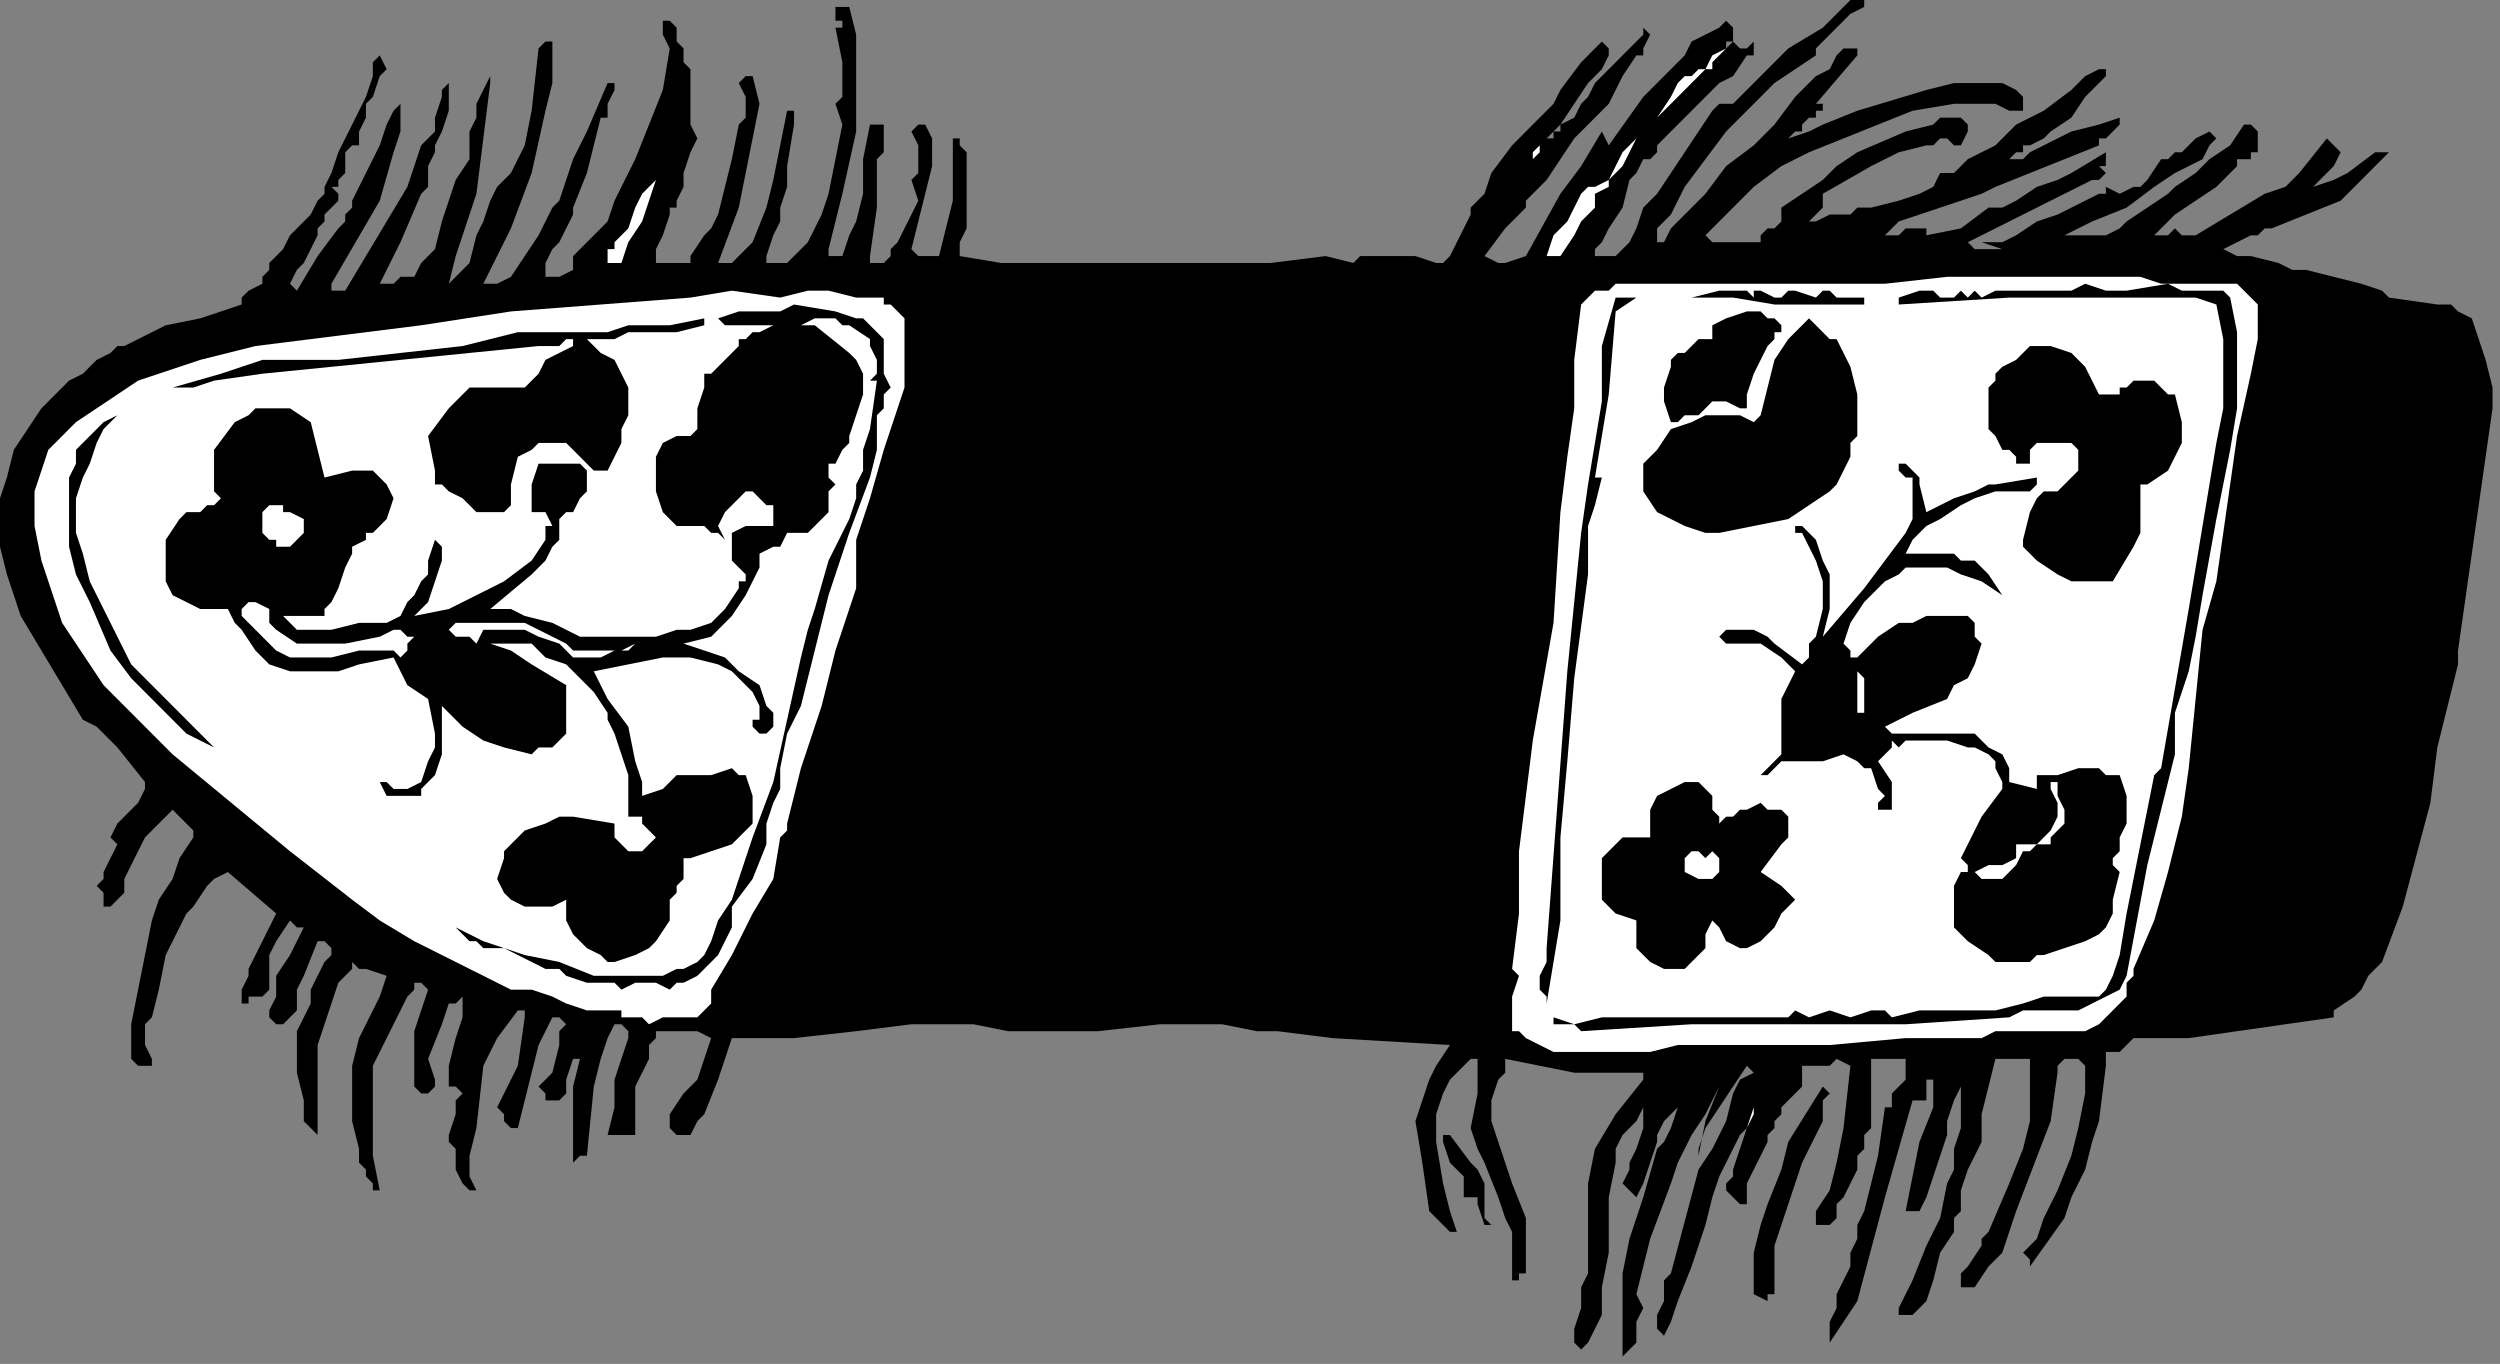
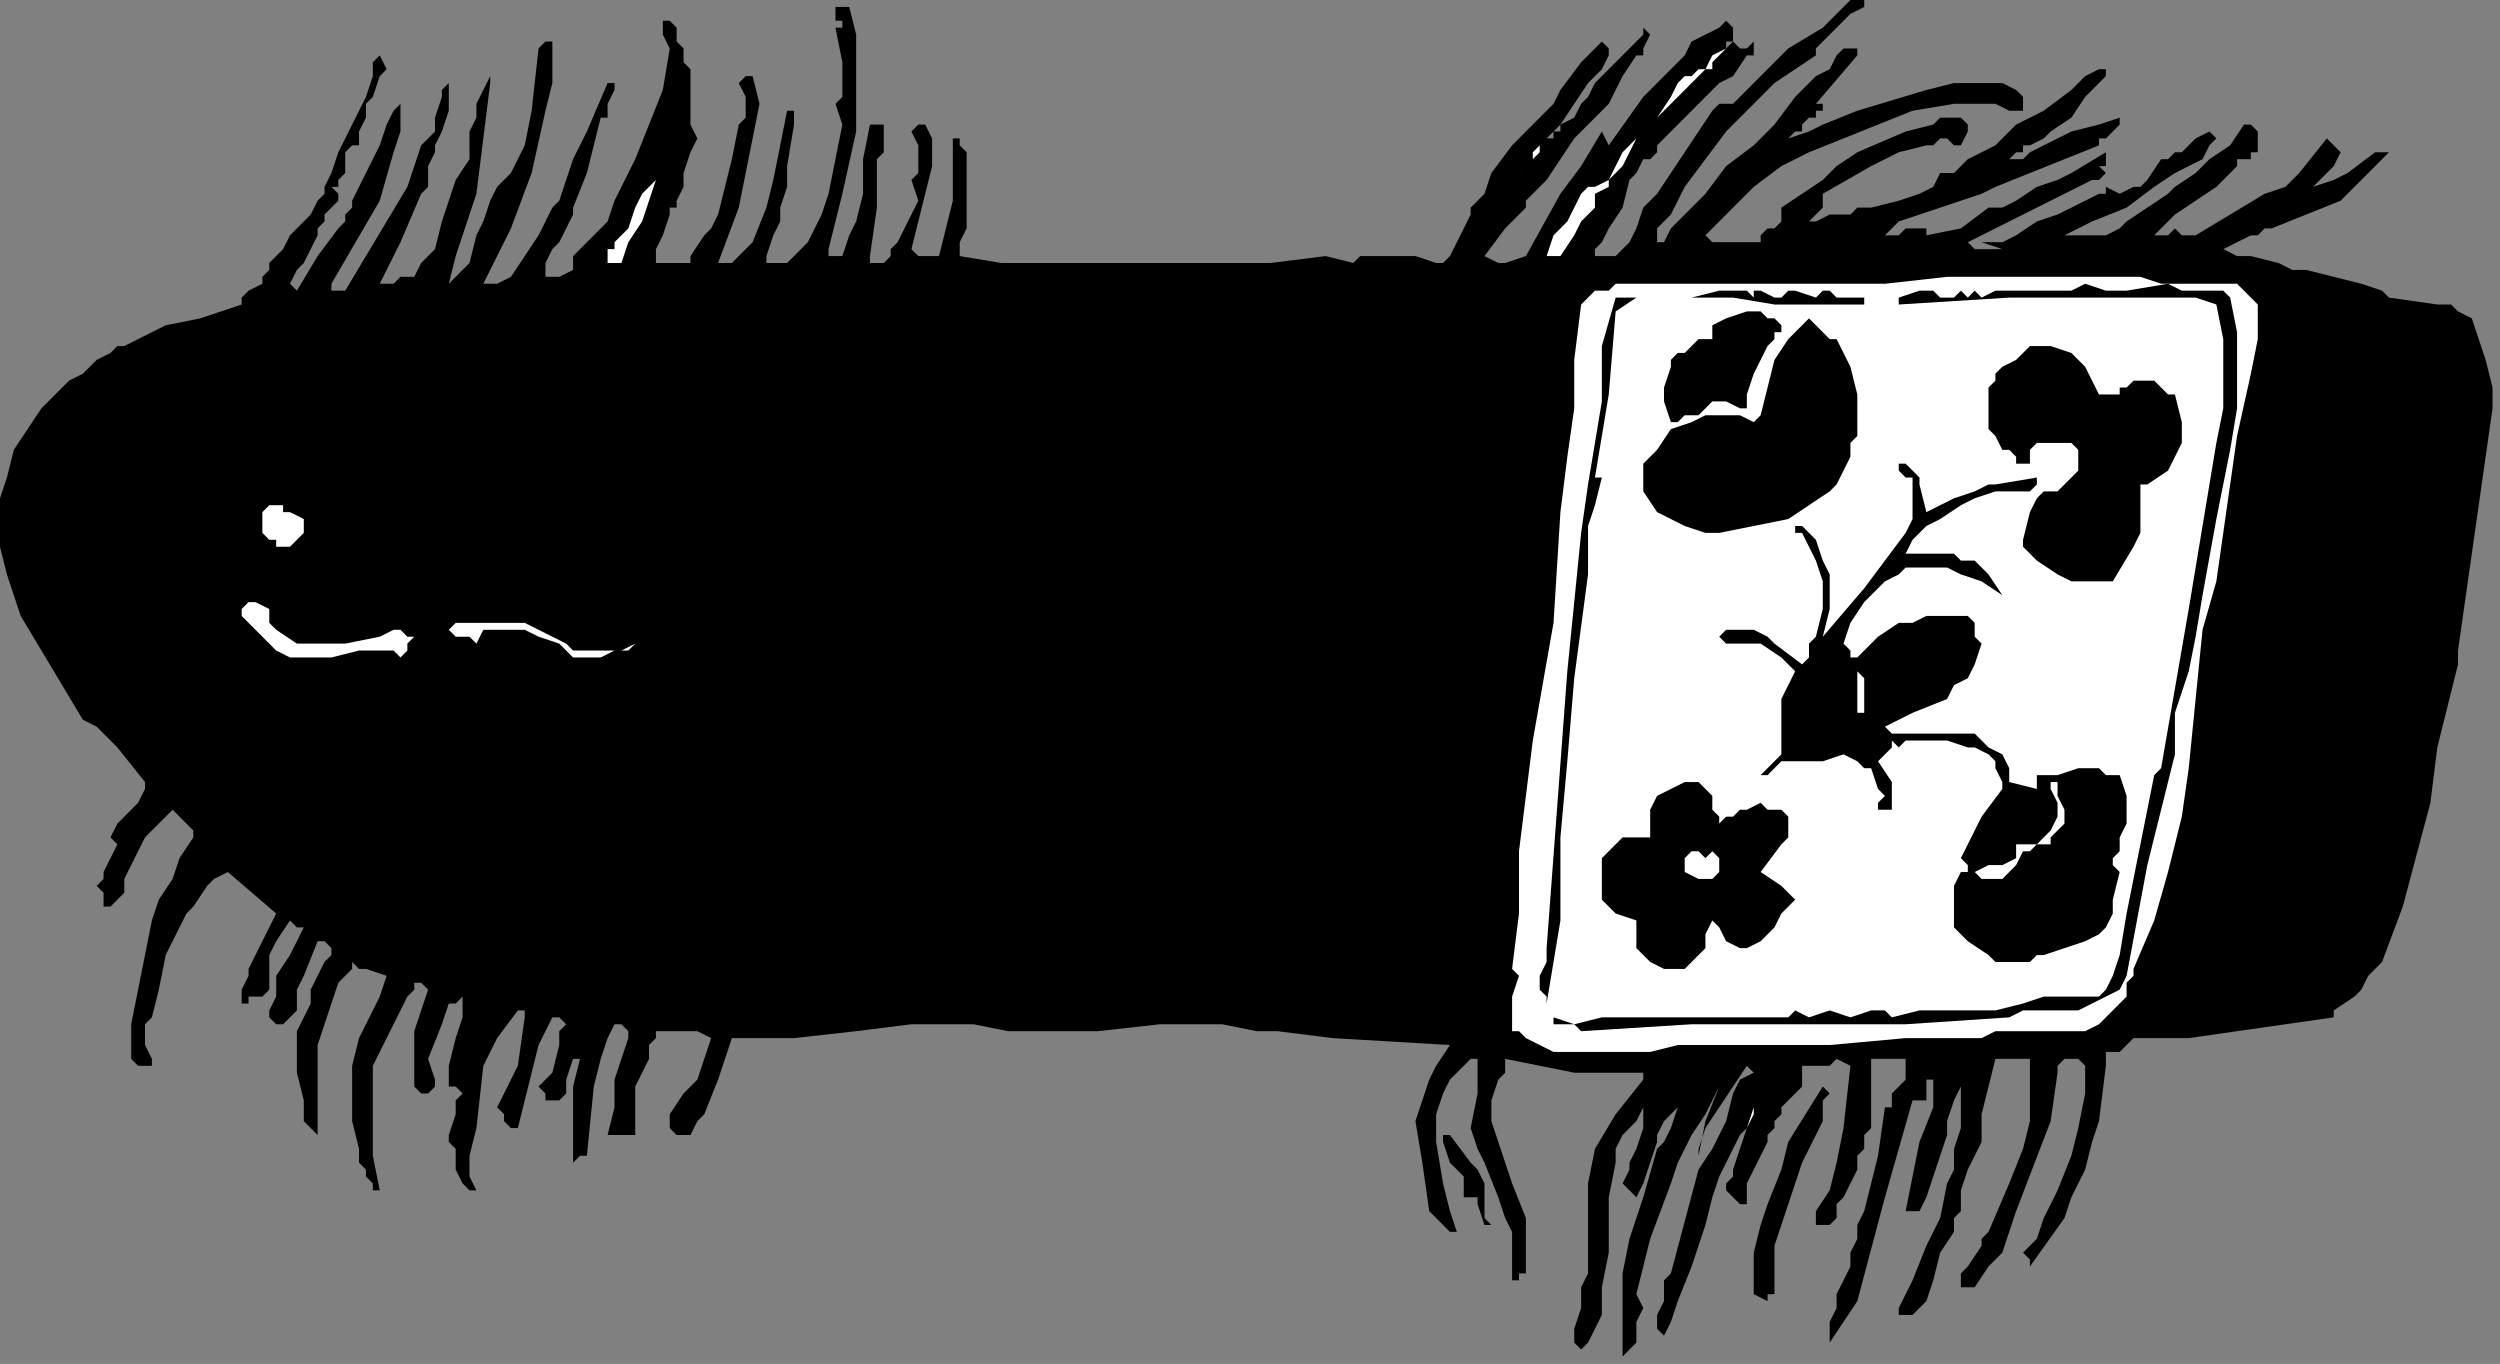
<svg xmlns="http://www.w3.org/2000/svg" xmlns:ns1="http://sodipodi.sourceforge.net/DTD/sodipodi-0.dtd" xmlns:ns2="http://www.inkscape.org/namespaces/inkscape" version="1.0" width="76.623mm" height="41.804mm" id="svg62" ns1:docname="CC003181.WMF">
  <rect width="100%" height="100%" fill="#808080" stroke="none" />
  <ns1:namedview pagecolor="#ffffff" bordercolor="#666666" borderopacity="1" objecttolerance="10" gridtolerance="10" guidetolerance="10" ns2:pageopacity="0" ns2:pageshadow="2" ns2:window-width="640" ns2:window-height="480" id="namedview64" />
  <defs id="defs6">
    <clipPath clipPathUnits="userSpaceOnUse" id="clipWmfPath1">
      <path d="M 0,0 L 289.533,0 L 289.533,157.933 L 0,157.933 z" id="path2" />
    </clipPath>
    <pattern id="WMFhbasepattern" patternUnits="userSpaceOnUse" width="6" height="6" x="0" y="0" />
  </defs>
  <path style="fill:#000000;fill-rule:nonzero;fill-opacity:1;stroke:none;" clip-path="url(#clipWmfPath1)" d="  M 215.95,0.802   L 214.351,1.603   L 212.751,3.207   L 211.151,4.81   L 210.352,5.612   L 210.352,6.414   L 207.952,8.017   L 205.553,9.62   L 203.153,12.025   L 199.954,15.232   L 195.155,21.646   L 194.355,23.249   L 193.555,24.852   L 191.956,26.456   L 191.956,28.059   L 191.956,28.059   L 191.956,28.059   L 192.756,28.059   L 193.555,26.456   L 194.355,25.654   L 195.155,24.852   L 195.955,24.051   L 195.955,24.051   L 196.755,23.249   L 197.555,22.447   L 199.954,19.241   L 203.153,16.836   L 205.553,14.43   L 207.952,11.224   L 210.352,8.819   L 211.951,8.017   L 212.751,6.414   L 212.751,6.414   L 212.751,6.414   L 213.551,5.612   L 215.15,5.612   L 215.15,6.414   L 210.352,12.025   L 211.151,12.025   L 211.151,12.025   L 211.151,12.025   L 211.151,12.827   L 211.151,12.827   L 210.352,12.827   L 210.352,13.629   L 209.552,13.629   L 208.752,14.43   L 208.752,14.43   L 208.752,15.232   L 207.952,15.232   L 207.152,16.034   L 209.552,15.232   L 211.151,14.43   L 215.15,12.827   L 223.149,10.422   L 226.348,9.62   L 228.747,9.62   L 231.947,9.62   L 233.546,10.422   L 233.546,10.422   L 234.346,11.224   L 234.346,12.025   L 234.346,12.827   L 234.346,12.827   L 233.546,12.827   L 232.746,12.827   L 231.147,12.025   L 228.747,12.025   L 226.348,12.025   L 221.549,12.827   L 217.55,14.43   L 213.551,16.034   L 209.552,17.637   L 206.352,19.241   L 203.153,21.646   L 200.754,24.051   L 199.154,25.654   L 197.555,27.258   L 198.354,28.059   L 199.154,28.059   L 199.154,28.059   L 199.954,28.059   L 200.754,28.059   L 202.353,28.059   L 203.953,28.059   L 203.953,27.258   L 204.753,26.456   L 205.553,26.456   L 206.352,25.654   L 206.352,24.051   L 208.752,22.447   L 211.151,20.844   L 212.751,19.241   L 215.15,17.637   L 220.749,15.232   L 223.948,14.43   L 224.748,13.629   L 227.148,13.629   L 227.948,14.43   L 227.948,15.232   L 227.148,16.836   L 226.348,16.836   L 226.348,16.836   L 225.548,16.034   L 224.748,16.034   L 224.748,16.034   L 223.948,16.836   L 223.149,16.836   L 219.949,17.637   L 216.75,19.241   L 211.151,22.447   L 211.151,24.051   L 210.352,24.852   L 209.552,25.654   L 210.352,25.654   L 211.951,24.852   L 212.751,24.852   L 213.551,24.852   L 214.351,24.852   L 215.15,24.051   L 216.75,24.051   L 219.949,23.249   L 222.349,22.447   L 223.948,21.646   L 224.748,20.042   L 226.348,20.042   L 227.948,18.439   L 231.147,16.836   L 233.546,14.43   L 235.146,13.629   L 236.745,12.827   L 239.945,10.422   L 241.544,8.819   L 243.144,8.017   L 243.944,8.017   L 243.944,8.819   L 243.944,8.819   L 243.144,9.62   L 241.544,11.224   L 239.945,13.629   L 237.545,15.232   L 236.745,16.034   L 235.146,16.836   L 234.346,16.836   L 234.346,17.637   L 233.546,17.637   L 232.746,18.439   L 234.346,18.439   L 235.146,17.637   L 239.945,15.232   L 243.144,14.43   L 245.543,13.629   L 245.543,14.43   L 245.543,14.43   L 244.744,15.232   L 243.944,16.034   L 243.144,16.034   L 243.144,16.836   L 235.146,20.042   L 231.147,21.646   L 229.547,22.447   L 227.148,23.249   L 224.748,24.051   L 222.349,24.852   L 219.949,25.654   L 219.15,26.456   L 218.35,27.258   L 219.949,27.258   L 220.749,26.456   L 221.549,26.456   L 222.349,26.456   L 223.149,26.456   L 223.149,27.258   L 227.148,26.456   L 230.347,24.051   L 231.947,24.051   L 233.546,23.249   L 235.946,21.646   L 238.345,20.844   L 239.945,20.042   L 243.944,17.637   L 243.944,18.439   L 243.944,18.439   L 243.944,19.241   L 243.144,19.241   L 243.944,20.042   L 243.144,20.844   L 242.344,20.844   L 240.745,21.646   L 237.545,23.249   L 234.346,24.852   L 231.147,26.456   L 227.948,28.059   L 228.747,28.861   L 229.547,28.861   L 231.947,28.861   L 229.547,28.059   L 231.947,28.059   L 233.546,27.258   L 235.946,25.654   L 238.345,24.852   L 239.945,24.051   L 241.544,23.249   L 241.544,23.249   L 243.144,22.447   L 243.944,22.447   L 243.944,22.447   L 243.944,21.646   L 245.543,22.447   L 247.143,21.646   L 247.943,21.646   L 248.743,20.844   L 250.342,18.439   L 251.142,18.439   L 251.942,17.637   L 252.742,17.637   L 254.341,16.034   L 255.941,15.232   L 255.941,15.232   L 256.741,16.034   L 255.941,16.836   L 255.141,18.439   L 251.942,20.042   L 249.543,21.646   L 246.343,24.051   L 242.344,25.654   L 240.745,26.456   L 239.145,27.258   L 239.145,27.258   L 239.945,27.258   L 240.745,27.258   L 241.544,27.258   L 242.344,27.258   L 243.944,27.258   L 245.543,26.456   L 246.343,25.654   L 251.142,22.447   L 251.142,22.447   L 251.142,22.447   L 251.942,21.646   L 254.341,20.042   L 255.941,18.439   L 258.341,16.836   L 259.94,14.43   L 259.94,14.43   L 260.74,14.43   L 261.54,15.232   L 261.54,16.836   L 261.54,16.836   L 261.54,17.637   L 260.74,17.637   L 260.74,18.439   L 259.94,18.439   L 259.14,18.439   L 259.14,18.439   L 259.14,19.241   L 256.741,21.646   L 254.341,23.249   L 251.942,24.852   L 249.543,27.258   L 249.543,27.258   L 249.543,27.258   L 250.342,27.258   L 250.342,27.258   L 250.342,27.258   L 251.142,27.258   L 251.942,26.456   L 252.742,27.258   L 253.542,27.258   L 254.341,27.258   L 258.341,24.852   L 262.34,22.447   L 264.739,21.646   L 266.339,20.042   L 269.538,16.034   L 270.338,16.836   L 271.138,17.637   L 270.338,19.241   L 269.538,20.042   L 268.738,20.844   L 268.738,20.844   L 267.938,21.646   L 270.338,20.844   L 271.937,20.042   L 275.137,17.637   L 275.936,17.637   L 276.736,17.637   L 274.337,20.042   L 271.138,23.249   L 267.138,24.852   L 263.139,26.456   L 262.34,26.456   L 262.34,26.456   L 261.54,27.258   L 260.74,27.258   L 259.14,28.059   L 257.541,28.861   L 259.14,29.663   L 260.74,29.663   L 263.939,30.464   L 265.539,31.266   L 267.138,31.266   L 270.338,32.068   L 273.537,32.869   L 275.936,33.671   L 276.736,34.473   L 282.335,35.274   L 283.935,35.274   L 284.734,36.076   L 286.334,36.878   L 287.134,39.283   L 287.934,41.688   L 288.734,44.895   L 288.734,47.3   L 287.934,52.912   L 287.134,58.524   L 285.534,69.747   L 284.734,75.359   L 284.734,76.962   L 283.935,80.169   L 282.335,86.583   L 281.535,92.996   L 278.336,105.022   L 275.936,111.435   L 274.337,113.039   L 273.537,114.642   L 272.737,115.444   L 270.338,117.047   L 270.338,117.849   L 264.739,118.65   L 259.14,119.452   L 253.542,120.254   L 247.143,120.254   L 246.343,121.055   L 245.543,121.857   L 243.944,121.857   L 243.944,122.659   L 243.944,123.461   L 243.144,129.874   L 242.344,132.279   L 241.544,135.486   L 239.945,138.693   L 239.145,141.098   L 235.146,146.71   L 235.146,146.71   L 235.146,145.908   L 234.346,145.106   L 235.146,144.305   L 235.946,143.503   L 236.745,141.098   L 238.345,137.891   L 239.945,133.883   L 240.745,130.676   L 241.544,126.667   L 241.544,124.262   L 241.544,123.461   L 240.745,122.659   L 240.745,122.659   L 239.145,122.659   L 238.345,123.461   L 238.345,124.262   L 237.545,129.874   L 233.546,140.296   L 232.746,142.701   L 231.947,145.106   L 230.347,146.71   L 228.747,149.115   L 227.148,149.115   L 227.148,148.313   L 227.148,147.511   L 227.948,146.71   L 229.547,144.305   L 229.547,143.503   L 230.347,142.701   L 232.746,137.089   L 234.346,133.081   L 235.146,129.874   L 235.146,126.667   L 235.146,122.659   L 233.546,122.659   L 231.147,122.659   L 230.347,125.866   L 229.547,129.072   L 229.547,132.279   L 227.948,135.486   L 227.148,137.891   L 227.148,139.494   L 227.148,140.296   L 226.348,141.098   L 226.348,141.899   L 226.348,142.701   L 226.348,142.701   L 224.748,145.106   L 223.948,148.313   L 223.149,150.718   L 222.349,151.52   L 221.549,152.321   L 220.749,152.321   L 219.949,152.321   L 219.949,151.52   L 219.949,151.52   L 221.549,148.313   L 223.149,144.305   L 224.748,141.098   L 225.548,137.089   L 226.348,135.486   L 226.348,133.081   L 227.148,130.676   L 227.148,128.271   L 227.148,125.866   L 227.148,125.064   L 227.148,124.262   L 227.148,123.461   L 227.148,125.866   L 226.348,127.469   L 225.548,129.874   L 225.548,130.676   L 225.548,131.477   L 224.748,133.883   L 223.948,136.288   L 223.149,138.693   L 222.349,140.296   L 221.549,140.296   L 220.749,140.296   L 221.549,136.288   L 222.349,132.279   L 223.948,128.271   L 223.948,125.064   L 223.948,125.064   L 223.149,125.064   L 223.149,125.866   L 223.149,127.469   L 221.549,127.469   L 219.949,133.081   L 218.35,138.693   L 215.15,150.718   L 213.551,153.123   L 211.951,155.528   L 211.951,154.727   L 211.951,153.925   L 211.951,153.123   L 212.751,151.52   L 212.751,150.718   L 212.751,149.916   L 214.351,146.71   L 214.351,145.106   L 215.15,143.503   L 215.15,141.899   L 215.95,140.296   L 217.55,133.883   L 218.35,128.271   L 219.15,128.271   L 219.15,127.469   L 219.15,127.469   L 219.15,126.667   L 219.949,125.866   L 220.749,125.064   L 220.749,123.461   L 220.749,122.659   L 219.15,122.659   L 216.75,122.659   L 216.75,128.271   L 216.75,130.676   L 215.95,131.477   L 215.95,133.081   L 215.15,133.883   L 215.15,135.486   L 214.351,137.089   L 213.551,138.693   L 213.551,138.693   L 212.751,139.494   L 212.751,141.098   L 211.951,141.899   L 211.151,141.899   L 211.151,141.899   L 210.352,141.899   L 210.352,141.098   L 210.352,140.296   L 211.951,137.891   L 212.751,134.684   L 213.551,130.676   L 214.351,123.461   L 212.751,122.659   L 211.951,123.461   L 209.552,123.461   L 208.752,123.461   L 208.752,124.262   L 208.752,125.064   L 208.752,125.866   L 206.352,128.271   L 206.352,129.072   L 205.553,129.874   L 205.553,130.676   L 204.753,131.477   L 204.753,131.477   L 204.753,132.279   L 204.753,132.279   L 203.953,133.883   L 203.153,135.486   L 202.353,137.089   L 202.353,138.693   L 202.353,139.494   L 201.554,139.494   L 200.754,138.693   L 199.954,137.891   L 199.954,137.891   L 199.954,137.089   L 200.754,136.288   L 200.754,135.486   L 201.554,133.081   L 202.353,130.676   L 201.554,131.477   L 201.554,131.477   L 200.754,133.081   L 199.954,134.684   L 199.154,136.288   L 198.354,138.693   L 197.555,141.899   L 196.755,144.305   L 195.955,146.71   L 194.355,150.718   L 193.555,153.123   L 192.756,154.727   L 192.756,155.528   L 192.756,154.727   L 191.956,153.925   L 191.956,152.321   L 192.756,150.718   L 192.756,149.916   L 192.756,149.115   L 192.756,148.313   L 193.555,147.511   L 196.755,135.486   L 198.354,133.081   L 199.954,129.874   L 200.754,126.667   L 201.554,125.064   L 203.153,124.262   L 202.353,123.461   L 200.754,125.866   L 199.154,128.271   L 197.555,130.676   L 196.755,133.081   L 196.755,133.883   L 196.755,133.883   L 197.555,129.874   L 199.154,125.866   L 197.555,129.072   L 195.955,131.477   L 194.355,134.684   L 193.555,137.089   L 191.156,143.503   L 189.556,149.916   L 190.356,151.52   L 189.556,153.123   L 189.556,155.528   L 187.957,157.132   L 187.957,157.132   L 187.957,152.321   L 187.957,147.511   L 188.757,143.503   L 190.356,138.693   L 191.956,133.081   L 192.756,132.279   L 193.555,130.676   L 194.355,128.271   L 193.555,129.072   L 192.756,129.874   L 191.956,131.477   L 191.956,132.279   L 191.156,134.684   L 190.356,137.089   L 187.957,141.899   L 187.957,141.899   L 188.757,140.296   L 189.556,138.693   L 188.757,137.891   L 187.957,137.089   L 188.757,135.486   L 188.757,134.684   L 189.556,133.081   L 190.356,130.676   L 190.356,128.271   L 189.556,129.874   L 187.957,131.477   L 187.157,133.081   L 187.157,134.684   L 186.357,138.693   L 186.357,141.899   L 186.357,145.106   L 185.557,149.115   L 185.557,152.321   L 183.958,155.528   L 183.158,156.33   L 183.158,156.33   L 182.358,155.528   L 182.358,153.925   L 183.158,151.52   L 183.158,149.115   L 183.958,147.511   L 183.958,143.503   L 183.958,140.296   L 183.958,137.089   L 184.757,133.081   L 187.157,129.072   L 190.356,125.064   L 190.356,124.262   L 182.358,124.262   L 178.359,123.461   L 174.36,122.659   L 174.36,124.262   L 173.56,125.064   L 172.76,127.469   L 172.76,129.874   L 173.56,132.279   L 175.16,137.089   L 176.759,141.098   L 176.759,145.106   L 176.759,146.71   L 176.759,147.511   L 176.759,147.511   L 175.959,147.511   L 175.959,148.313   L 175.16,148.313   L 175.16,147.511   L 175.16,147.511   L 175.16,146.71   L 175.16,145.106   L 175.16,142.701   L 174.36,141.098   L 173.56,138.693   L 171.96,134.684   L 171.161,133.081   L 170.361,130.676   L 171.161,126.667   L 171.161,122.659   L 170.361,122.659   L 168.761,124.262   L 167.961,125.064   L 167.162,126.667   L 166.362,129.072   L 166.362,132.279   L 167.162,137.089   L 167.961,140.296   L 168.761,142.701   L 167.961,142.701   L 167.162,141.899   L 166.362,141.098   L 165.562,140.296   L 164.762,134.684   L 163.962,129.874   L 164.762,127.469   L 165.562,125.064   L 166.362,123.461   L 167.961,121.055   L 154.364,120.254   L 147.966,119.452   L 145.566,119.452   L 141.567,118.65   L 137.568,118.65   L 134.369,118.65   L 127.171,119.452   L 123.172,119.452   L 119.972,119.452   L 116.773,119.452   L 112.774,118.65   L 109.575,118.65   L 105.576,118.65   L 99.177,119.452   L 91.979,120.254   L 84.78,120.254   L 83.981,122.659   L 83.181,125.064   L 81.581,129.072   L 80.781,129.874   L 79.982,131.477   L 79.182,131.477   L 79.182,131.477   L 78.382,131.477   L 78.382,131.477   L 77.582,130.676   L 77.582,129.874   L 77.582,129.072   L 79.182,126.667   L 80.781,125.064   L 81.581,122.659   L 82.381,120.254   L 80.781,119.452   L 79.182,119.452   L 75.983,119.452   L 75.983,120.254   L 75.183,121.055   L 75.183,122.659   L 74.383,124.262   L 73.583,125.866   L 73.583,128.271   L 73.583,131.477   L 72.783,131.477   L 71.983,131.477   L 70.384,131.477   L 71.184,128.271   L 71.184,125.064   L 71.983,122.659   L 72.783,120.254   L 72.783,119.452   L 72.783,119.452   L 71.983,118.65   L 71.184,118.65   L 70.384,120.254   L 69.584,122.659   L 68.784,125.866   L 67.984,133.883   L 67.185,133.883   L 66.385,134.684   L 66.385,133.081   L 66.385,132.279   L 66.385,129.874   L 66.385,128.271   L 66.385,125.866   L 67.185,122.659   L 66.385,122.659   L 65.585,125.064   L 65.585,126.667   L 64.785,127.469   L 63.985,127.469   L 63.185,127.469   L 63.185,127.469   L 63.185,126.667   L 62.386,125.866   L 63.185,125.064   L 63.185,125.064   L 63.985,124.262   L 64.785,121.055   L 64.785,119.452   L 65.585,118.65   L 64.785,117.849   L 64.785,117.849   L 63.985,117.849   L 63.185,119.452   L 62.386,121.055   L 61.586,124.262   L 60.786,127.469   L 59.986,130.676   L 59.186,130.676   L 58.387,129.874   L 58.387,129.072   L 57.587,128.271   L 59.986,123.461   L 60.786,117.849   L 60.786,117.047   L 60.786,117.047   L 59.986,117.047   L 57.587,120.254   L 55.987,123.461   L 55.187,130.676   L 54.387,133.883   L 54.387,135.486   L 54.387,136.288   L 55.187,137.891   L 54.387,137.891   L 54.387,137.891   L 53.588,137.089   L 52.788,135.486   L 52.788,134.684   L 52.788,133.081   L 51.988,132.279   L 51.988,131.477   L 52.788,129.072   L 52.788,128.271   L 52.788,127.469   L 53.588,126.667   L 52.788,125.866   L 51.988,125.866   L 51.988,125.064   L 51.988,123.461   L 52.788,120.254   L 53.588,117.849   L 53.588,115.444   L 52.788,116.245   L 51.988,116.245   L 51.188,118.65   L 49.589,122.659   L 50.388,125.064   L 50.388,125.866   L 49.589,126.667   L 48.789,126.667   L 48.789,126.667   L 47.989,125.866   L 47.989,125.064   L 47.989,122.659   L 47.989,119.452   L 49.589,114.642   L 48.789,113.84   L 47.989,113.84   L 47.989,114.642   L 47.189,115.444   L 45.59,118.65   L 43.99,121.857   L 43.19,123.461   L 43.19,125.866   L 43.19,127.469   L 43.19,129.072   L 43.19,133.883   L 43.99,137.891   L 43.99,137.891   L 43.19,137.891   L 43.19,137.089   L 42.39,136.288   L 42.39,135.486   L 41.59,134.684   L 41.59,133.883   L 41.59,133.883   L 41.59,133.081   L 40.791,129.874   L 40.791,126.667   L 40.791,123.461   L 41.59,120.254   L 42.39,118.65   L 43.19,117.047   L 43.99,115.444   L 44.79,113.039   L 42.39,112.237   L 41.59,112.237   L 40.791,111.435   L 40.791,112.237   L 39.191,113.84   L 38.391,116.245   L 37.591,118.65   L 36.792,121.055   L 36.792,126.667   L 36.792,131.477   L 36.792,131.477   L 35.992,130.676   L 35.192,129.874   L 35.192,127.469   L 34.392,124.262   L 34.392,121.055   L 34.392,119.452   L 35.192,117.849   L 35.992,116.245   L 35.992,114.642   L 37.591,111.435   L 38.391,110.633   L 38.391,109.832   L 38.391,109.832   L 37.591,109.03   L 37.591,109.03   L 36.792,109.03   L 35.192,113.039   L 34.392,114.642   L 34.392,115.444   L 34.392,117.047   L 33.592,117.849   L 33.592,117.849   L 32.792,118.65   L 31.993,118.65   L 31.193,117.849   L 31.193,117.047   L 31.993,115.444   L 31.993,114.642   L 31.993,113.039   L 33.592,110.633   L 35.192,107.427   L 34.392,107.427   L 33.592,106.625   L 31.993,109.03   L 31.193,110.633   L 31.193,113.039   L 31.193,114.642   L 30.393,115.444   L 29.593,115.444   L 28.793,115.444   L 28.793,115.444   L 28.793,116.245   L 27.994,116.245   L 27.994,115.444   L 27.994,114.642   L 28.793,113.039   L 28.793,112.237   L 29.593,110.633   L 30.393,109.03   L 31.993,105.823   L 26.394,101.013   L 24.794,101.815   L 23.994,102.617   L 22.395,105.022   L 21.595,105.823   L 20.795,107.427   L 19.196,110.633   L 18.396,114.642   L 17.596,117.849   L 16.796,118.65   L 16.796,121.055   L 17.596,122.659   L 17.596,123.461   L 16.796,123.461   L 16.796,123.461   L 15.996,123.461   L 15.197,122.659   L 15.197,118.65   L 15.996,114.642   L 17.596,106.625   L 18.396,104.22   L 19.995,101.815   L 20.795,99.41   L 22.395,97.005   L 22.395,96.203   L 21.595,95.401   L 19.995,93.798   L 16.796,97.005   L 15.996,98.608   L 15.197,100.212   L 14.397,101.815   L 14.397,103.418   L 13.597,104.22   L 12.797,105.022   L 11.997,105.022   L 11.997,103.418   L 11.197,102.617   L 11.997,101.815   L 11.997,101.013   L 12.797,99.41   L 13.597,97.806   L 13.597,97.806   L 12.797,97.005   L 13.597,95.401   L 13.597,95.401   L 13.597,95.401   L 14.397,94.6   L 15.197,93.798   L 15.996,92.996   L 16.796,91.393   L 16.796,90.591   L 13.597,86.583   L 11.997,84.979   L 11.197,84.178   L 9.598,83.376   L 7.198,79.368   L 4.799,75.359   L 2.399,71.351   L 1.6,68.946   L 0.8,66.54   L 0,63.334   L 0,60.929   L 0,57.722   L 0.8,55.317   L 1.6,52.11   L 3.199,49.705   L 4.799,47.3   L 6.399,45.696   L 7.998,44.093   L 9.598,43.291   L 11.197,41.688   L 12.797,40.886   L 13.597,40.085   L 14.397,40.085   L 15.996,39.283   L 17.596,38.481   L 19.196,37.68   L 23.195,36.878   L 25.594,36.076   L 27.994,35.274   L 27.994,34.473   L 28.793,33.671   L 30.393,32.869   L 30.393,32.068   L 31.193,31.266   L 31.193,31.266   L 31.193,30.464   L 32.792,28.861   L 33.592,27.258   L 35.192,25.654   L 35.992,24.852   L 36.792,23.249   L 37.591,22.447   L 37.591,21.646   L 38.391,20.042   L 39.191,17.637   L 40.791,14.43   L 42.39,11.224   L 43.19,8.819   L 43.19,8.017   L 43.19,7.215   L 43.19,7.215   L 43.99,6.414   L 44.79,8.017   L 43.99,8.819   L 43.19,11.224   L 42.39,12.025   L 42.39,13.629   L 41.59,15.232   L 41.59,16.034   L 41.59,16.034   L 41.59,16.836   L 40.791,16.836   L 39.991,17.637   L 39.991,17.637   L 39.991,18.439   L 40.791,18.439   L 39.991,18.439   L 39.991,19.241   L 39.991,20.042   L 39.991,20.042   L 39.191,20.844   L 39.191,21.646   L 38.391,21.646   L 38.391,21.646   L 39.191,22.447   L 39.191,23.249   L 38.391,24.051   L 37.591,24.852   L 37.591,25.654   L 36.792,26.456   L 36.792,27.258   L 35.192,30.464   L 34.392,31.266   L 33.592,32.869   L 34.392,33.671   L 36.792,29.663   L 39.191,26.456   L 39.991,25.654   L 39.991,24.852   L 40.791,24.051   L 40.791,23.249   L 41.59,21.646   L 42.39,20.042   L 43.19,18.439   L 43.99,16.836   L 44.79,14.43   L 45.59,12.827   L 46.389,12.025   L 46.389,12.827   L 46.389,15.232   L 45.59,17.637   L 43.99,23.249   L 38.391,32.869   L 38.391,32.869   L 38.391,33.671   L 39.991,33.671   L 42.39,29.663   L 44.79,25.654   L 47.189,21.646   L 48.789,16.836   L 49.589,16.034   L 50.388,15.232   L 50.388,13.629   L 51.188,11.224   L 51.188,10.422   L 51.988,9.62   L 51.988,11.224   L 51.988,12.827   L 51.188,15.232   L 50.388,16.836   L 50.388,17.637   L 49.589,19.241   L 49.589,20.042   L 49.589,20.844   L 49.589,21.646   L 48.789,22.447   L 46.389,28.059   L 43.99,32.869   L 45.59,32.869   L 46.389,32.068   L 47.989,32.068   L 48.789,30.464   L 50.388,28.861   L 51.188,25.654   L 52.788,20.844   L 54.387,18.439   L 54.387,15.232   L 55.187,13.629   L 55.187,12.025   L 55.987,10.422   L 56.787,8.819   L 56.787,8.017   L 56.787,8.017   L 56.787,8.819   L 56.787,9.62   L 55.987,16.034   L 55.187,22.447   L 54.387,24.852   L 53.588,27.258   L 52.788,29.663   L 51.988,32.869   L 53.588,31.266   L 54.387,30.464   L 55.187,27.258   L 55.987,25.654   L 56.787,23.249   L 57.587,21.646   L 59.186,20.042   L 60.786,16.836   L 61.586,12.827   L 62.386,5.612   L 63.185,4.81   L 63.185,4.81   L 63.985,4.81   L 63.985,6.414   L 63.985,9.62   L 63.185,12.827   L 61.586,20.042   L 59.186,26.456   L 55.987,32.869   L 57.587,32.869   L 59.186,32.068   L 62.386,27.258   L 63.985,24.051   L 64.785,23.249   L 65.585,20.844   L 66.385,18.439   L 67.984,15.232   L 70.384,9.62   L 70.384,9.62   L 71.184,9.62   L 71.184,10.422   L 70.384,12.025   L 70.384,12.827   L 70.384,13.629   L 69.584,13.629   L 67.984,20.042   L 66.385,24.051   L 66.385,24.852   L 65.585,26.456   L 64.785,28.059   L 63.985,28.861   L 63.185,30.464   L 63.185,32.068   L 63.985,32.068   L 64.785,32.068   L 66.385,31.266   L 66.385,29.663   L 67.185,28.861   L 68.784,27.258   L 69.584,26.456   L 70.384,25.654   L 71.184,23.249   L 73.583,18.439   L 75.183,14.43   L 76.782,10.422   L 77.582,5.612   L 76.782,4.008   L 76.782,3.207   L 76.782,2.405   L 77.582,2.405   L 77.582,2.405   L 78.382,3.207   L 78.382,4.008   L 78.382,4.81   L 78.382,4.81   L 79.182,5.612   L 79.182,6.414   L 79.182,7.215   L 79.982,8.017   L 79.982,12.025   L 79.982,14.43   L 80.781,16.034   L 79.982,17.637   L 79.182,20.042   L 79.182,21.646   L 78.382,23.249   L 78.382,24.051   L 77.582,24.051   L 77.582,24.852   L 76.782,27.258   L 75.983,28.861   L 75.983,29.663   L 75.983,30.464   L 77.582,30.464   L 78.382,30.464   L 79.182,30.464   L 79.182,30.464   L 79.982,30.464   L 79.982,29.663   L 81.581,27.258   L 82.381,26.456   L 83.181,24.852   L 84.78,18.439   L 85.58,14.43   L 86.38,13.629   L 86.38,11.224   L 85.58,9.62   L 85.58,9.62   L 86.38,8.819   L 86.38,8.819   L 87.18,8.819   L 87.98,12.025   L 87.18,16.034   L 86.38,20.042   L 85.58,24.051   L 83.181,30.464   L 83.981,30.464   L 84.78,30.464   L 85.58,29.663   L 86.38,28.861   L 87.18,28.059   L 88.78,24.051   L 89.579,20.844   L 91.179,12.827   L 91.979,12.827   L 91.979,14.43   L 91.179,19.241   L 91.179,21.646   L 90.379,24.051   L 90.379,25.654   L 89.579,27.258   L 88.78,29.663   L 88.78,30.464   L 89.579,30.464   L 90.379,30.464   L 91.179,30.464   L 91.979,29.663   L 93.578,28.059   L 94.378,26.456   L 95.178,24.852   L 95.978,22.447   L 96.778,18.439   L 97.578,14.43   L 96.778,12.025   L 97.578,11.224   L 97.578,10.422   L 97.578,7.215   L 96.778,3.207   L 97.578,3.207   L 97.578,2.405   L 96.778,2.405   L 96.778,1.603   L 96.778,0.802   L 97.578,0.802   L 97.578,0.802   L 98.377,0.802   L 99.177,4.008   L 99.177,8.017   L 99.177,11.224   L 99.177,15.232   L 97.578,22.447   L 95.978,28.861   L 95.978,29.663   L 96.778,29.663   L 97.578,29.663   L 98.377,27.258   L 99.177,25.654   L 99.977,22.447   L 99.977,18.439   L 100.777,14.43   L 101.577,14.43   L 102.376,14.43   L 102.376,15.232   L 102.376,16.034   L 102.376,16.034   L 102.376,16.836   L 102.376,17.637   L 101.577,18.439   L 101.577,18.439   L 101.577,24.051   L 100.777,29.663   L 100.777,29.663   L 100.777,30.464   L 102.376,30.464   L 103.176,29.663   L 103.176,29.663   L 103.176,28.861   L 103.976,28.059   L 104.776,26.456   L 105.576,24.852   L 106.376,23.249   L 105.576,20.844   L 106.376,20.042   L 106.376,18.439   L 106.376,16.836   L 105.576,15.232   L 106.376,14.43   L 106.376,14.43   L 106.376,14.43   L 107.175,14.43   L 107.175,14.43   L 107.975,16.034   L 107.975,19.241   L 107.175,22.447   L 105.576,28.861   L 106.376,29.663   L 106.376,29.663   L 107.975,29.663   L 108.775,29.663   L 108.775,29.663   L 109.575,26.456   L 110.375,23.249   L 110.375,20.844   L 110.375,17.637   L 110.375,16.836   L 110.375,16.034   L 111.174,16.034   L 111.174,16.836   L 111.974,17.637   L 111.974,19.241   L 111.974,22.447   L 111.974,24.051   L 111.974,26.456   L 111.174,28.059   L 111.174,28.861   L 111.174,29.663   L 115.973,30.464   L 119.972,30.464   L 123.971,30.464   L 128.77,30.464   L 135.169,30.464   L 136.769,30.464   L 139.168,30.464   L 139.968,30.464   L 139.968,30.464   L 140.768,30.464   L 141.567,30.464   L 147.166,30.464   L 153.565,29.663   L 156.764,30.464   L 157.564,29.663   L 161.563,29.663   L 163.962,29.663   L 166.362,30.464   L 167.162,30.464   L 167.961,29.663   L 168.761,28.059   L 169.561,26.456   L 170.361,24.852   L 170.361,24.051   L 171.96,22.447   L 172.76,20.042   L 175.16,16.836   L 178.359,13.629   L 179.959,12.025   L 180.758,10.422   L 183.158,7.215   L 185.557,4.81   L 186.357,5.612   L 186.357,6.414   L 185.557,8.017   L 184.757,8.819   L 183.958,9.62   L 182.358,12.025   L 180.758,14.43   L 179.159,16.034   L 179.959,16.034   L 179.959,15.232   L 180.758,15.232   L 180.758,14.43   L 182.358,13.629   L 183.158,12.025   L 183.958,11.224   L 184.757,9.62   L 186.357,8.017   L 187.957,6.414   L 188.757,5.612   L 190.356,4.008   L 190.356,3.207   L 191.156,4.008   L 191.156,4.008   L 190.356,5.612   L 190.356,6.414   L 189.556,6.414   L 187.957,8.819   L 187.157,10.422   L 186.357,12.025   L 182.358,16.034   L 179.159,20.844   L 177.559,22.447   L 176.759,23.249   L 176.759,24.051   L 175.16,25.654   L 174.36,26.456   L 171.96,29.663   L 173.56,30.464   L 174.36,30.464   L 176.759,29.663   L 180.758,22.447   L 183.158,19.241   L 185.557,15.232   L 186.357,16.836   L 190.356,11.224   L 195.155,6.414   L 195.955,4.81   L 197.555,4.008   L 199.154,3.207   L 199.954,2.405   L 200.754,3.207   L 200.754,4.81   L 199.954,4.81   L 199.954,5.612   L 199.954,5.612   L 200.754,4.81   L 201.554,5.612   L 202.353,5.612   L 203.153,4.81   L 203.153,6.414   L 202.353,6.414   L 202.353,5.612   L 202.353,6.414   L 202.353,6.414   L 202.353,6.414   L 200.754,8.819   L 199.154,9.62   L 197.555,11.224   L 195.955,12.827   L 195.155,13.629   L 194.355,14.43   L 193.555,15.232   L 192.756,16.034   L 191.956,16.836   L 191.956,17.637   L 191.156,18.439   L 190.356,18.439   L 189.556,20.042   L 188.757,20.844   L 187.957,24.051   L 186.357,26.456   L 185.557,28.059   L 184.757,28.861   L 184.757,29.663   L 187.157,29.663   L 187.957,28.861   L 188.757,28.059   L 189.556,26.456   L 190.356,24.051   L 191.156,23.249   L 191.956,22.447   L 198.354,12.827   L 199.154,12.025   L 199.154,12.025   L 199.954,12.025   L 200.754,12.025   L 203.953,8.819   L 207.152,5.612   L 211.151,3.207   L 214.351,0   L 215.95,0   L 215.95,0   L 215.95,0.802  z " id="path8" />
  <path style="fill:#ffffff;fill-rule:nonzero;fill-opacity:1;stroke:none;" clip-path="url(#clipWmfPath1)" d="  M 197.555,8.017   L 191.956,13.629   L 193.555,11.224   L 194.355,9.62   L 194.355,9.62   L 195.155,8.819   L 195.955,8.819   L 196.755,8.017   L 197.555,8.017   L 198.354,6.414   L 199.954,5.612   L 199.154,6.414   L 198.354,7.215   L 198.354,8.017   L 197.555,8.017  z " id="path10" />
  <path style="fill:#ffffff;fill-rule:nonzero;fill-opacity:1;stroke:none;" clip-path="url(#clipWmfPath1)" d="  M 184.757,22.447   L 184.757,24.051   L 183.158,25.654   L 182.358,27.258   L 180.758,29.663   L 179.959,29.663   L 179.159,29.663   L 179.959,27.258   L 181.558,25.654   L 183.158,22.447   L 183.958,21.646   L 183.958,21.646   L 184.757,21.646   L 186.357,20.844   L 187.157,19.241   L 187.957,17.637   L 189.556,16.034   L 187.957,19.241   L 186.357,20.844   L 186.357,21.646   L 184.757,22.447  z " id="path12" />
  <path style="fill:#ffffff;fill-rule:nonzero;fill-opacity:1;stroke:none;" clip-path="url(#clipWmfPath1)" d="  M 175.16,20.844   L 175.16,20.844   L 175.959,20.042   L 176.759,19.241   L 177.559,18.439   L 177.559,17.637   L 178.359,16.836   L 178.359,17.637   L 177.559,18.439   L 175.16,20.844  z " id="path14" />
  <path style="fill:#ffffff;fill-rule:nonzero;fill-opacity:1;stroke:none;" clip-path="url(#clipWmfPath1)" d="  M 71.983,30.464   L 71.184,30.464   L 70.384,30.464   L 70.384,29.663   L 70.384,28.861   L 71.184,28.861   L 71.184,28.059   L 72.783,26.456   L 73.583,24.051   L 74.383,22.447   L 75.983,20.844   L 75.183,23.249   L 74.383,25.654   L 72.783,28.059   L 71.983,30.464  z " id="path16" />
  <path style="fill:#ffffff;fill-rule:nonzero;fill-opacity:1;stroke:none;" clip-path="url(#clipWmfPath1)" d="  M 259.14,32.869   L 259.94,33.671   L 259.94,33.671   L 261.54,35.274   L 261.54,39.283   L 260.74,43.291   L 259.14,50.507   L 257.541,61.73   L 256.741,67.342   L 255.141,72.954   L 254.341,80.971   L 253.542,88.988   L 252.742,94.6   L 251.142,101.013   L 249.543,106.625   L 247.143,112.237   L 247.143,113.039   L 246.343,113.84   L 246.343,114.642   L 246.343,114.642   L 246.343,115.444   L 244.744,117.047   L 243.944,117.849   L 243.144,118.65   L 241.544,119.452   L 239.145,119.452   L 234.346,119.452   L 231.947,119.452   L 231.147,119.452   L 229.547,120.254   L 220.749,120.254   L 211.951,121.055   L 203.153,121.055   L 194.355,121.055   L 191.156,121.857   L 187.157,121.857   L 179.959,121.857   L 176.759,120.254   L 175.959,119.452   L 175.16,119.452   L 175.16,118.65   L 175.16,115.444   L 175.959,113.039   L 175.16,112.237   L 175.959,105.823   L 175.959,98.608   L 177.559,85.781   L 179.959,72.152   L 180.758,59.325   L 181.558,52.912   L 182.358,47.3   L 182.358,41.688   L 183.158,35.274   L 183.158,35.274   L 183.958,34.473   L 184.757,33.671   L 186.357,33.671   L 187.157,32.869   L 211.951,32.869   L 215.15,32.869   L 218.35,32.869   L 225.548,32.068   L 232.746,32.068   L 240.745,32.068   L 247.943,32.068   L 250.342,32.869   L 253.542,32.869   L 255.941,32.869   L 259.14,32.869  z " id="path18" />
  <path style="fill:#000000;fill-rule:nonzero;fill-opacity:1;stroke:none;" clip-path="url(#clipWmfPath1)" d="  M 251.142,32.869   L 252.742,33.671   L 255.141,33.671   L 256.741,33.671   L 257.541,33.671   L 258.341,34.473   L 259.14,38.481   L 259.14,43.291   L 259.14,47.3   L 258.341,52.11   L 256.741,60.127   L 255.141,68.946   L 254.341,73.756   L 253.542,77.764   L 251.942,82.574   L 251.942,87.384   L 248.743,100.212   L 246.343,113.039   L 245.543,114.642   L 243.944,115.444   L 242.344,116.245   L 240.745,117.047   L 236.745,117.047   L 234.346,117.047   L 232.746,117.849   L 220.749,118.65   L 207.952,118.65   L 195.955,118.65   L 183.158,119.452   L 182.358,118.65   L 181.558,118.65   L 180.758,118.65   L 179.959,118.65   L 179.959,117.849   L 182.358,118.65   L 185.557,117.849   L 188.757,117.849   L 189.556,117.849   L 191.156,117.849   L 199.154,117.849   L 207.152,117.849   L 207.952,117.047   L 209.552,117.849   L 211.951,117.047   L 214.351,117.849   L 216.75,117.047   L 218.35,117.047   L 219.15,117.849   L 222.349,117.047   L 225.548,117.047   L 231.147,117.047   L 234.346,116.245   L 236.745,115.444   L 243.144,115.444   L 243.944,114.642   L 244.744,113.039   L 245.543,110.633   L 246.343,105.823   L 247.143,101.815   L 247.943,97.806   L 249.543,89.79   L 250.342,88.988   L 253.542,70.549   L 256.741,51.308   L 257.541,47.3   L 257.541,43.291   L 257.541,39.283   L 256.741,35.274   L 254.341,34.473   L 251.142,34.473   L 247.943,34.473   L 245.543,34.473   L 239.145,34.473   L 232.746,34.473   L 219.949,35.274   L 219.949,34.473   L 219.949,34.473   L 219.949,34.473   L 222.349,33.671   L 223.948,33.671   L 223.948,33.671   L 224.748,34.473   L 226.348,34.473   L 227.148,33.671   L 227.948,34.473   L 227.948,34.473   L 228.747,33.671   L 228.747,33.671   L 229.547,34.473   L 231.147,33.671   L 232.746,33.671   L 235.946,33.671   L 238.345,33.671   L 239.945,33.671   L 241.544,32.869   L 243.944,33.671   L 246.343,33.671   L 251.142,32.869  z " id="path20" />
-   <path style="fill:#ffffff;fill-rule:nonzero;fill-opacity:1;stroke:none;" clip-path="url(#clipWmfPath1)" d="  M 102.376,34.473   L 102.376,35.274   L 103.176,35.274   L 103.976,36.076   L 104.776,36.878   L 104.776,37.68   L 104.776,38.481   L 104.776,40.085   L 104.776,42.49   L 104.776,44.895   L 103.976,47.3   L 102.376,52.11   L 100.777,57.722   L 99.177,62.532   L 99.177,64.937   L 99.177,68.144   L 96.778,75.359   L 95.178,81.773   L 92.779,88.988   L 91.179,95.401   L 91.179,95.401   L 91.179,96.203   L 90.379,97.005   L 89.579,101.815   L 87.18,105.823   L 84.78,110.633   L 82.381,114.642   L 82.381,115.444   L 82.381,116.245   L 80.781,117.849   L 79.982,117.849   L 79.182,117.849   L 76.782,117.849   L 75.183,118.65   L 74.383,117.849   L 73.583,117.849   L 72.783,117.849   L 71.983,117.849   L 71.983,117.047   L 71.184,117.047   L 70.384,117.047   L 68.784,117.047   L 67.984,117.047   L 65.585,116.245   L 63.985,115.444   L 61.586,114.642   L 59.186,114.642   L 57.587,113.84   L 54.387,112.237   L 51.188,110.633   L 47.989,109.03   L 43.99,106.625   L 40.791,104.22   L 33.592,98.608   L 19.995,87.384   L 15.996,83.376   L 11.997,79.368   L 10.398,76.962   L 8.798,74.557   L 7.198,72.152   L 6.399,69.747   L 4.799,64.937   L 3.999,60.929   L 3.999,56.92   L 4.799,54.515   L 5.599,52.11   L 7.198,50.507   L 8.798,48.903   L 11.197,47.3   L 13.597,45.696   L 15.996,44.093   L 18.396,43.291   L 20.795,42.49   L 23.195,41.688   L 29.593,40.085   L 35.992,39.283   L 48.789,37.68   L 59.186,36.076   L 69.584,35.274   L 79.982,34.473   L 84.78,33.671   L 90.379,34.473   L 93.578,33.671   L 95.978,33.671   L 99.177,34.473   L 102.376,34.473  z " id="path22" />
  <path style="fill:#000000;fill-rule:nonzero;fill-opacity:1;stroke:none;" clip-path="url(#clipWmfPath1)" d="  M 203.153,34.473   L 203.153,33.671   L 203.953,33.671   L 205.553,34.473   L 205.553,34.473   L 206.352,34.473   L 207.152,33.671   L 207.952,33.671   L 210.352,34.473   L 211.151,33.671   L 211.951,33.671   L 212.751,34.473   L 213.551,34.473   L 213.551,34.473   L 214.351,34.473   L 214.351,34.473   L 215.15,34.473   L 215.95,34.473   L 215.95,35.274   L 205.553,35.274   L 200.754,34.473   L 195.955,34.473   L 199.154,33.671   L 201.554,33.671   L 202.353,33.671   L 203.153,34.473  z " id="path24" />
  <path style="fill:#000000;fill-rule:nonzero;fill-opacity:1;stroke:none;" clip-path="url(#clipWmfPath1)" d="  M 191.956,34.473   L 190.356,34.473   L 189.556,34.473   L 187.157,36.076   L 186.357,45.696   L 185.557,50.507   L 184.757,55.317   L 185.557,55.317   L 184.757,58.524   L 183.958,60.929   L 183.958,66.54   L 182.358,78.566   L 181.558,88.186   L 180.758,97.005   L 180.758,106.625   L 179.159,116.245   L 179.159,115.444   L 178.359,114.642   L 178.359,113.039   L 179.159,111.435   L 179.159,109.832   L 181.558,77.764   L 183.158,61.73   L 183.958,56.118   L 185.557,46.498   L 185.557,43.291   L 185.557,40.085   L 187.157,34.473   L 189.556,34.473   L 191.156,34.473   L 191.956,34.473  z " id="path26" />
-   <path style="fill:#000000;fill-rule:nonzero;fill-opacity:1;stroke:none;" clip-path="url(#clipWmfPath1)" d="  M 100.777,37.68   L 101.577,38.481   L 102.376,39.283   L 102.376,40.886   L 102.376,43.291   L 103.176,44.895   L 102.376,45.696   L 102.376,46.498   L 102.376,47.3   L 101.577,48.102   L 101.577,48.903   L 101.577,48.903   L 101.577,52.11   L 100.777,55.317   L 98.377,61.73   L 95.978,68.946   L 95.178,72.152   L 94.378,75.359   L 93.578,78.566   L 92.779,81.773   L 91.179,84.979   L 90.379,88.988   L 90.379,91.393   L 89.579,92.996   L 88.78,95.401   L 88.78,97.806   L 87.18,101.815   L 84.78,105.022   L 84.78,107.427   L 83.981,109.03   L 83.181,110.633   L 81.581,112.237   L 80.781,113.039   L 79.182,113.84   L 78.382,113.84   L 77.582,114.642   L 75.983,113.84   L 75.183,113.84   L 73.583,113.84   L 71.983,114.642   L 71.184,113.84   L 70.384,113.84   L 67.984,113.84   L 65.585,113.039   L 64.785,112.237   L 63.985,112.237   L 63.185,112.237   L 61.586,111.435   L 59.986,110.633   L 58.387,109.832   L 57.587,109.832   L 55.987,109.832   L 55.187,109.03   L 54.387,109.03   L 52.788,107.427   L 55.987,109.03   L 60.786,110.633   L 64.785,111.435   L 68.784,113.039   L 69.584,113.039   L 71.184,113.039   L 73.583,113.039   L 75.183,113.039   L 75.983,113.039   L 76.782,113.039   L 78.382,112.237   L 79.182,112.237   L 80.781,111.435   L 81.581,110.633   L 82.381,109.03   L 83.181,106.625   L 84.78,104.22   L 87.18,97.005   L 89.579,90.591   L 92.779,76.161   L 93.578,72.954   L 94.378,70.549   L 95.978,64.937   L 98.377,60.127   L 99.177,57.722   L 99.177,56.118   L 99.977,54.515   L 99.977,52.11   L 100.777,49.705   L 101.577,44.093   L 100.777,44.093   L 101.577,43.291   L 101.577,43.291   L 101.577,41.688   L 100.777,40.085   L 100.777,39.283   L 98.377,37.68   L 97.578,37.68   L 96.778,36.878   L 94.378,36.878   L 92.779,37.68   L 90.379,37.68   L 90.379,37.68   L 94.378,37.68   L 98.377,40.886   L 99.177,41.688   L 99.977,43.291   L 99.977,44.093   L 99.977,45.696   L 99.177,48.102   L 98.377,50.507   L 98.377,51.308   L 97.578,52.11   L 96.778,53.713   L 95.978,53.713   L 95.978,54.515   L 95.978,55.317   L 96.778,56.118   L 95.978,56.92   L 95.978,58.524   L 95.978,59.325   L 95.178,60.127   L 94.378,60.929   L 93.578,61.73   L 91.179,61.73   L 90.379,63.334   L 89.579,63.334   L 87.98,64.135   L 87.98,64.937   L 87.98,65.739   L 86.38,68.946   L 84.78,71.351   L 82.381,73.756   L 79.182,74.557   L 81.581,75.359   L 83.981,76.161   L 85.58,77.764   L 87.98,79.368   L 88.78,81.773   L 89.579,82.574   L 89.579,83.376   L 89.579,84.178   L 88.78,84.979   L 87.98,84.979   L 87.98,84.979   L 87.18,84.178   L 87.18,83.376   L 87.98,83.376   L 87.98,82.574   L 87.98,81.773   L 87.18,80.169   L 86.38,79.368   L 84.78,77.764   L 83.181,76.962   L 79.982,76.161   L 76.782,76.161   L 68.784,77.764   L 68.784,77.764   L 70.384,80.971   L 72.783,84.178   L 73.583,88.186   L 74.383,90.591   L 74.383,92.195   L 76.782,91.393   L 78.382,89.79   L 80.781,89.79   L 82.381,89.79   L 84.78,88.988   L 85.58,89.79   L 86.38,89.79   L 87.18,92.195   L 87.18,92.996   L 87.18,93.798   L 87.18,93.798   L 87.18,95.401   L 86.38,96.203   L 84.78,97.806   L 82.381,98.608   L 79.982,99.41   L 79.982,99.41   L 79.182,99.41   L 79.182,99.41   L 79.182,101.815   L 78.382,102.617   L 78.382,103.418   L 77.582,104.22   L 77.582,105.022   L 77.582,106.625   L 75.983,109.03   L 75.183,109.832   L 73.583,110.633   L 71.184,111.435   L 70.384,111.435   L 69.584,110.633   L 67.984,109.832   L 66.385,108.228   L 65.585,106.625   L 65.585,105.823   L 65.585,105.022   L 65.585,104.22   L 63.985,105.022   L 63.185,105.022   L 60.786,105.022   L 59.186,104.22   L 58.387,103.418   L 57.587,101.815   L 58.387,99.41   L 58.387,98.608   L 59.186,97.806   L 60.786,96.203   L 63.185,95.401   L 64.785,94.6   L 66.385,94.6   L 71.184,95.401   L 71.184,95.401   L 71.184,96.203   L 71.184,97.005   L 71.184,97.005   L 72.783,98.608   L 73.583,98.608   L 74.383,98.608   L 74.383,98.608   L 75.183,97.806   L 75.183,97.806   L 75.983,97.005   L 75.983,97.005   L 75.183,96.203   L 74.383,95.401   L 74.383,94.6   L 72.783,94.6   L 72.783,94.6   L 72.783,92.195   L 72.783,89.79   L 71.983,87.384   L 71.184,84.979   L 70.384,83.376   L 70.384,82.574   L 68.784,80.169   L 67.185,78.566   L 65.585,76.962   L 63.185,76.161   L 61.586,74.557   L 60.786,74.557   L 59.186,74.557   L 58.387,74.557   L 57.587,74.557   L 56.787,74.557   L 59.186,75.359   L 61.586,76.962   L 65.585,79.368   L 65.585,80.971   L 65.585,81.773   L 65.585,83.376   L 65.585,84.979   L 64.785,85.781   L 63.985,86.583   L 62.386,86.583   L 61.586,87.384   L 58.387,86.583   L 55.987,85.781   L 53.588,84.178   L 51.188,81.773   L 51.188,84.178   L 51.188,87.384   L 50.388,89.79   L 48.789,91.393   L 48.789,92.195   L 47.989,92.195   L 45.59,92.195   L 45.59,92.195   L 44.79,92.195   L 43.99,90.591   L 43.99,90.591   L 43.99,90.591   L 44.79,90.591   L 45.59,91.393   L 46.389,91.393   L 47.189,91.393   L 48.789,90.591   L 49.589,88.186   L 50.388,86.583   L 50.388,84.979   L 49.589,80.971   L 47.189,79.368   L 46.389,77.764   L 45.59,76.161   L 45.59,76.161   L 41.59,76.962   L 39.191,77.764   L 37.591,77.764   L 35.192,77.764   L 33.592,77.764   L 31.193,76.962   L 29.593,75.359   L 27.994,72.954   L 27.194,72.152   L 26.394,70.549   L 24.794,70.549   L 23.195,70.549   L 21.595,69.747   L 19.995,68.946   L 19.196,67.342   L 19.196,65.739   L 19.196,64.135   L 19.196,62.532   L 20.795,60.127   L 21.595,59.325   L 21.595,59.325   L 22.395,59.325   L 23.195,59.325   L 23.994,58.524   L 24.794,58.524   L 25.594,57.722   L 24.794,56.92   L 24.794,55.317   L 24.794,53.713   L 24.794,52.912   L 24.794,52.11   L 27.194,48.903   L 28.793,48.102   L 29.593,47.3   L 30.393,47.3   L 31.993,47.3   L 33.592,47.3   L 35.992,48.903   L 36.792,52.11   L 37.591,55.317   L 40.791,54.515   L 41.59,54.515   L 43.19,54.515   L 43.99,55.317   L 44.79,56.118   L 45.59,57.722   L 44.79,60.127   L 43.99,60.929   L 43.19,61.73   L 42.39,61.73   L 42.39,62.532   L 40.791,63.334   L 40.791,64.135   L 39.991,65.739   L 39.191,68.144   L 38.391,69.747   L 38.391,69.747   L 37.591,70.549   L 37.591,71.351   L 36.792,71.351   L 35.192,71.351   L 34.392,71.351   L 32.792,71.351   L 34.392,72.954   L 35.992,72.954   L 36.792,72.954   L 38.391,72.954   L 41.59,72.152   L 43.19,72.152   L 44.79,72.152   L 46.389,71.351   L 47.189,69.747   L 47.989,68.946   L 48.789,67.342   L 49.589,66.54   L 49.589,64.937   L 50.388,62.532   L 51.188,63.334   L 51.188,64.937   L 50.388,67.342   L 49.589,69.747   L 47.989,71.351   L 47.989,71.351   L 51.988,70.549   L 55.187,68.946   L 58.387,67.342   L 61.586,64.937   L 63.185,62.532   L 63.185,60.929   L 63.985,60.929   L 63.185,59.325   L 63.185,59.325   L 62.386,59.325   L 61.586,59.325   L 61.586,58.524   L 61.586,56.118   L 62.386,53.713   L 65.585,53.713   L 66.385,53.713   L 67.185,53.713   L 67.185,53.713   L 67.984,54.515   L 67.984,55.317   L 67.984,56.92   L 67.185,57.722   L 66.385,59.325   L 65.585,59.325   L 64.785,60.127   L 64.785,62.532   L 63.985,63.334   L 63.185,64.937   L 61.586,66.54   L 56.787,70.549   L 59.186,70.549   L 60.786,71.351   L 63.985,72.152   L 65.585,72.954   L 67.185,73.756   L 69.584,73.756   L 71.184,73.756   L 75.983,73.756   L 78.382,72.954   L 79.982,72.954   L 82.381,72.152   L 83.981,70.549   L 85.58,68.144   L 85.58,67.342   L 86.38,67.342   L 86.38,66.54   L 85.58,65.739   L 84.78,64.937   L 84.78,63.334   L 84.78,62.532   L 84.78,61.73   L 84.78,61.73   L 86.38,60.929   L 87.98,60.929   L 88.78,60.929   L 88.78,60.929   L 89.579,60.929   L 89.579,59.325   L 89.579,58.524   L 88.78,58.524   L 87.18,56.92   L 86.38,56.92   L 86.38,56.92   L 85.58,57.722   L 83.981,59.325   L 83.181,60.929   L 83.181,60.929   L 83.981,62.532   L 83.181,61.73   L 82.381,61.73   L 81.581,60.929   L 80.781,60.929   L 79.182,60.929   L 78.382,60.929   L 77.582,60.127   L 76.782,59.325   L 75.983,56.92   L 75.983,55.317   L 75.983,52.912   L 76.782,51.308   L 76.782,51.308   L 78.382,50.507   L 79.982,50.507   L 80.781,49.705   L 80.781,48.903   L 80.781,47.3   L 81.581,44.895   L 81.581,44.093   L 81.581,43.291   L 82.381,43.291   L 83.181,42.49   L 83.981,41.688   L 84.78,40.886   L 85.58,40.085   L 85.58,39.283   L 86.38,39.283   L 87.18,38.481   L 87.98,38.481   L 89.579,37.68   L 89.579,37.68   L 88.78,37.68   L 87.98,37.68   L 86.38,37.68   L 85.58,37.68   L 83.981,37.68   L 83.181,36.878   L 85.58,36.076   L 87.98,36.076   L 90.379,36.076   L 91.979,35.274   L 96.778,36.076   L 99.177,36.878   L 99.977,36.878   L 100.777,37.68  z " id="path28" />
+   <path style="fill:#000000;fill-rule:nonzero;fill-opacity:1;stroke:none;" clip-path="url(#clipWmfPath1)" d="  M 100.777,37.68   L 101.577,38.481   L 102.376,39.283   L 102.376,40.886   L 102.376,43.291   L 103.176,44.895   L 102.376,45.696   L 102.376,46.498   L 102.376,47.3   L 101.577,48.102   L 101.577,48.903   L 101.577,48.903   L 101.577,52.11   L 100.777,55.317   L 98.377,61.73   L 95.978,68.946   L 95.178,72.152   L 94.378,75.359   L 93.578,78.566   L 92.779,81.773   L 91.179,84.979   L 90.379,88.988   L 90.379,91.393   L 89.579,92.996   L 88.78,95.401   L 88.78,97.806   L 87.18,101.815   L 84.78,105.022   L 84.78,107.427   L 83.981,109.03   L 83.181,110.633   L 81.581,112.237   L 80.781,113.039   L 79.182,113.84   L 78.382,113.84   L 77.582,114.642   L 75.983,113.84   L 75.183,113.84   L 73.583,113.84   L 71.983,114.642   L 71.184,113.84   L 70.384,113.84   L 67.984,113.84   L 65.585,113.039   L 64.785,112.237   L 63.985,112.237   L 63.185,112.237   L 61.586,111.435   L 59.986,110.633   L 58.387,109.832   L 57.587,109.832   L 55.987,109.832   L 55.187,109.03   L 54.387,109.03   L 52.788,107.427   L 55.987,109.03   L 60.786,110.633   L 64.785,111.435   L 68.784,113.039   L 69.584,113.039   L 71.184,113.039   L 73.583,113.039   L 75.183,113.039   L 75.983,113.039   L 76.782,113.039   L 78.382,112.237   L 79.182,112.237   L 80.781,111.435   L 81.581,110.633   L 82.381,109.03   L 83.181,106.625   L 84.78,104.22   L 87.18,97.005   L 89.579,90.591   L 92.779,76.161   L 93.578,72.954   L 94.378,70.549   L 95.978,64.937   L 98.377,60.127   L 99.177,57.722   L 99.177,56.118   L 99.977,54.515   L 99.977,52.11   L 100.777,49.705   L 101.577,44.093   L 100.777,44.093   L 101.577,43.291   L 101.577,43.291   L 101.577,41.688   L 100.777,40.085   L 100.777,39.283   L 98.377,37.68   L 97.578,37.68   L 96.778,36.878   L 94.378,36.878   L 92.779,37.68   L 90.379,37.68   L 90.379,37.68   L 94.378,37.68   L 98.377,40.886   L 99.177,41.688   L 99.977,43.291   L 99.977,44.093   L 99.977,45.696   L 99.177,48.102   L 98.377,50.507   L 98.377,51.308   L 97.578,52.11   L 96.778,53.713   L 95.978,53.713   L 95.978,54.515   L 95.978,55.317   L 96.778,56.118   L 95.978,56.92   L 95.978,58.524   L 95.978,59.325   L 95.178,60.127   L 94.378,60.929   L 93.578,61.73   L 91.179,61.73   L 90.379,63.334   L 89.579,63.334   L 87.98,64.135   L 87.98,64.937   L 87.98,65.739   L 86.38,68.946   L 84.78,71.351   L 82.381,73.756   L 79.182,74.557   L 81.581,75.359   L 83.981,76.161   L 85.58,77.764   L 87.98,79.368   L 88.78,81.773   L 89.579,82.574   L 89.579,83.376   L 89.579,84.178   L 88.78,84.979   L 87.98,84.979   L 87.98,84.979   L 87.18,84.178   L 87.18,83.376   L 87.98,83.376   L 87.98,82.574   L 87.98,81.773   L 87.18,80.169   L 86.38,79.368   L 84.78,77.764   L 83.181,76.962   L 79.982,76.161   L 76.782,76.161   L 68.784,77.764   L 68.784,77.764   L 70.384,80.971   L 72.783,84.178   L 73.583,88.186   L 74.383,90.591   L 74.383,92.195   L 76.782,91.393   L 78.382,89.79   L 80.781,89.79   L 82.381,89.79   L 84.78,88.988   L 85.58,89.79   L 86.38,89.79   L 87.18,92.195   L 87.18,92.996   L 87.18,93.798   L 87.18,93.798   L 87.18,95.401   L 86.38,96.203   L 84.78,97.806   L 82.381,98.608   L 79.982,99.41   L 79.982,99.41   L 79.182,99.41   L 79.182,99.41   L 79.182,101.815   L 78.382,102.617   L 78.382,103.418   L 77.582,104.22   L 77.582,105.022   L 77.582,106.625   L 75.983,109.03   L 75.183,109.832   L 73.583,110.633   L 71.184,111.435   L 70.384,111.435   L 69.584,110.633   L 67.984,109.832   L 66.385,108.228   L 65.585,106.625   L 65.585,105.823   L 65.585,105.022   L 65.585,104.22   L 63.985,105.022   L 63.185,105.022   L 60.786,105.022   L 59.186,104.22   L 58.387,103.418   L 57.587,101.815   L 58.387,99.41   L 58.387,98.608   L 59.186,97.806   L 60.786,96.203   L 63.185,95.401   L 64.785,94.6   L 66.385,94.6   L 71.184,95.401   L 71.184,95.401   L 71.184,96.203   L 71.184,97.005   L 71.184,97.005   L 72.783,98.608   L 73.583,98.608   L 74.383,98.608   L 74.383,98.608   L 75.183,97.806   L 75.183,97.806   L 75.983,97.005   L 75.983,97.005   L 75.183,96.203   L 74.383,95.401   L 74.383,94.6   L 72.783,94.6   L 72.783,94.6   L 72.783,92.195   L 72.783,89.79   L 71.983,87.384   L 71.184,84.979   L 70.384,83.376   L 70.384,82.574   L 68.784,80.169   L 67.185,78.566   L 65.585,76.962   L 63.185,76.161   L 61.586,74.557   L 60.786,74.557   L 59.186,74.557   L 58.387,74.557   L 57.587,74.557   L 56.787,74.557   L 59.186,75.359   L 61.586,76.962   L 65.585,79.368   L 65.585,80.971   L 65.585,81.773   L 65.585,83.376   L 65.585,84.979   L 64.785,85.781   L 63.985,86.583   L 62.386,86.583   L 61.586,87.384   L 58.387,86.583   L 55.987,85.781   L 53.588,84.178   L 51.188,81.773   L 51.188,84.178   L 51.188,87.384   L 50.388,89.79   L 48.789,91.393   L 48.789,92.195   L 47.989,92.195   L 45.59,92.195   L 45.59,92.195   L 44.79,92.195   L 43.99,90.591   L 43.99,90.591   L 43.99,90.591   L 44.79,90.591   L 45.59,91.393   L 46.389,91.393   L 47.189,91.393   L 48.789,90.591   L 49.589,88.186   L 50.388,86.583   L 50.388,84.979   L 49.589,80.971   L 47.189,79.368   L 46.389,77.764   L 45.59,76.161   L 45.59,76.161   L 41.59,76.962   L 39.191,77.764   L 37.591,77.764   L 35.192,77.764   L 33.592,77.764   L 31.193,76.962   L 29.593,75.359   L 27.994,72.954   L 27.194,72.152   L 26.394,70.549   L 24.794,70.549   L 23.195,70.549   L 21.595,69.747   L 19.995,68.946   L 19.196,67.342   L 19.196,65.739   L 19.196,64.135   L 19.196,62.532   L 20.795,60.127   L 21.595,59.325   L 21.595,59.325   L 22.395,59.325   L 23.195,59.325   L 23.994,58.524   L 24.794,58.524   L 25.594,57.722   L 24.794,56.92   L 24.794,55.317   L 24.794,53.713   L 24.794,52.912   L 24.794,52.11   L 27.194,48.903   L 28.793,48.102   L 29.593,47.3   L 30.393,47.3   L 31.993,47.3   L 33.592,47.3   L 35.992,48.903   L 36.792,52.11   L 37.591,55.317   L 40.791,54.515   L 41.59,54.515   L 43.19,54.515   L 43.99,55.317   L 44.79,56.118   L 45.59,57.722   L 44.79,60.127   L 43.99,60.929   L 43.19,61.73   L 42.39,61.73   L 42.39,62.532   L 40.791,63.334   L 40.791,64.135   L 39.991,65.739   L 39.191,68.144   L 38.391,69.747   L 38.391,69.747   L 37.591,70.549   L 37.591,71.351   L 36.792,71.351   L 35.192,71.351   L 34.392,71.351   L 32.792,71.351   L 34.392,72.954   L 35.992,72.954   L 36.792,72.954   L 38.391,72.954   L 41.59,72.152   L 43.19,72.152   L 44.79,72.152   L 46.389,71.351   L 47.189,69.747   L 47.989,68.946   L 48.789,67.342   L 49.589,66.54   L 49.589,64.937   L 50.388,62.532   L 51.188,63.334   L 51.188,64.937   L 50.388,67.342   L 47.989,71.351   L 47.989,71.351   L 51.988,70.549   L 55.187,68.946   L 58.387,67.342   L 61.586,64.937   L 63.185,62.532   L 63.185,60.929   L 63.985,60.929   L 63.185,59.325   L 63.185,59.325   L 62.386,59.325   L 61.586,59.325   L 61.586,58.524   L 61.586,56.118   L 62.386,53.713   L 65.585,53.713   L 66.385,53.713   L 67.185,53.713   L 67.185,53.713   L 67.984,54.515   L 67.984,55.317   L 67.984,56.92   L 67.185,57.722   L 66.385,59.325   L 65.585,59.325   L 64.785,60.127   L 64.785,62.532   L 63.985,63.334   L 63.185,64.937   L 61.586,66.54   L 56.787,70.549   L 59.186,70.549   L 60.786,71.351   L 63.985,72.152   L 65.585,72.954   L 67.185,73.756   L 69.584,73.756   L 71.184,73.756   L 75.983,73.756   L 78.382,72.954   L 79.982,72.954   L 82.381,72.152   L 83.981,70.549   L 85.58,68.144   L 85.58,67.342   L 86.38,67.342   L 86.38,66.54   L 85.58,65.739   L 84.78,64.937   L 84.78,63.334   L 84.78,62.532   L 84.78,61.73   L 84.78,61.73   L 86.38,60.929   L 87.98,60.929   L 88.78,60.929   L 88.78,60.929   L 89.579,60.929   L 89.579,59.325   L 89.579,58.524   L 88.78,58.524   L 87.18,56.92   L 86.38,56.92   L 86.38,56.92   L 85.58,57.722   L 83.981,59.325   L 83.181,60.929   L 83.181,60.929   L 83.981,62.532   L 83.181,61.73   L 82.381,61.73   L 81.581,60.929   L 80.781,60.929   L 79.182,60.929   L 78.382,60.929   L 77.582,60.127   L 76.782,59.325   L 75.983,56.92   L 75.983,55.317   L 75.983,52.912   L 76.782,51.308   L 76.782,51.308   L 78.382,50.507   L 79.982,50.507   L 80.781,49.705   L 80.781,48.903   L 80.781,47.3   L 81.581,44.895   L 81.581,44.093   L 81.581,43.291   L 82.381,43.291   L 83.181,42.49   L 83.981,41.688   L 84.78,40.886   L 85.58,40.085   L 85.58,39.283   L 86.38,39.283   L 87.18,38.481   L 87.98,38.481   L 89.579,37.68   L 89.579,37.68   L 88.78,37.68   L 87.98,37.68   L 86.38,37.68   L 85.58,37.68   L 83.981,37.68   L 83.181,36.878   L 85.58,36.076   L 87.98,36.076   L 90.379,36.076   L 91.979,35.274   L 96.778,36.076   L 99.177,36.878   L 99.977,36.878   L 100.777,37.68  z " id="path28" />
  <path style="fill:#000000;fill-rule:nonzero;fill-opacity:1;stroke:none;" clip-path="url(#clipWmfPath1)" d="  M 206.352,37.68   L 206.352,38.481   L 205.553,38.481   L 205.553,39.283   L 204.753,40.085   L 203.953,41.688   L 203.153,43.291   L 202.353,45.696   L 202.353,47.3   L 201.554,47.3   L 199.954,46.498   L 199.154,46.498   L 198.354,46.498   L 197.555,47.3   L 196.755,48.102   L 195.955,48.102   L 195.155,48.102   L 195.155,48.102   L 194.355,48.903   L 194.355,48.903   L 193.555,48.903   L 193.555,48.903   L 192.756,46.498   L 192.756,44.895   L 193.555,42.49   L 193.555,41.688   L 194.355,40.886   L 195.155,40.886   L 195.955,40.085   L 196.755,39.283   L 198.354,39.283   L 198.354,38.481   L 198.354,37.68   L 199.954,36.878   L 202.353,36.076   L 203.153,36.076   L 203.953,36.076   L 204.753,36.878   L 205.553,36.878   L 206.352,37.68  z " id="path30" />
  <path style="fill:#000000;fill-rule:nonzero;fill-opacity:1;stroke:none;" clip-path="url(#clipWmfPath1)" d="  M 81.581,36.878   L 81.581,37.68   L 78.382,38.481   L 74.383,38.481   L 74.383,38.481   L 72.783,38.481   L 71.184,39.283   L 69.584,39.283   L 67.984,39.283   L 68.784,40.085   L 69.584,40.886   L 71.184,41.688   L 71.983,43.291   L 72.783,44.895   L 72.783,46.498   L 72.783,48.102   L 71.983,49.705   L 71.983,51.308   L 70.384,54.515   L 69.584,54.515   L 68.784,54.515   L 68.784,54.515   L 67.984,53.713   L 67.185,52.912   L 66.385,52.11   L 65.585,51.308   L 64.785,51.308   L 63.985,51.308   L 62.386,51.308   L 61.586,52.11   L 59.986,52.912   L 59.186,56.118   L 59.186,57.722   L 59.186,58.524   L 58.387,59.325   L 57.587,59.325   L 55.987,59.325   L 55.187,59.325   L 53.588,57.722   L 51.988,56.92   L 51.188,56.118   L 50.388,56.118   L 50.388,54.515   L 49.589,50.507   L 51.988,47.3   L 53.588,45.696   L 54.387,44.895   L 55.987,44.895   L 60.786,44.895   L 62.386,43.291   L 63.185,41.688   L 64.785,40.886   L 66.385,40.085   L 66.385,39.283   L 65.585,39.283   L 64.785,40.085   L 63.185,40.085   L 62.386,40.085   L 54.387,40.886   L 46.389,41.688   L 38.391,42.49   L 30.393,43.291   L 24.794,44.093   L 22.395,44.895   L 19.995,44.895   L 25.594,43.291   L 30.393,41.688   L 31.993,41.688   L 32.792,41.688   L 34.392,41.688   L 36.792,41.688   L 39.191,41.688   L 46.389,40.886   L 53.588,40.085   L 59.986,38.481   L 67.185,38.481   L 68.784,38.481   L 70.384,38.481   L 72.783,37.68   L 73.583,37.68   L 77.582,37.68   L 81.581,36.878   L 81.581,36.878  z " id="path32" />
  <path style="fill:#000000;fill-rule:nonzero;fill-opacity:1;stroke:none;" clip-path="url(#clipWmfPath1)" d="  M 212.751,39.283   L 214.351,42.49   L 215.15,45.696   L 215.15,48.903   L 215.15,50.507   L 214.351,51.308   L 214.351,52.912   L 213.551,54.515   L 212.751,56.118   L 211.951,56.92   L 209.552,58.524   L 207.152,60.127   L 203.153,60.929   L 199.154,61.73   L 197.555,61.73   L 195.155,60.929   L 193.555,60.127   L 191.956,59.325   L 190.356,56.92   L 190.356,55.317   L 190.356,53.713   L 191.956,52.11   L 193.555,49.705   L 195.955,48.903   L 197.555,48.102   L 199.154,48.102   L 199.954,48.102   L 200.754,48.102   L 201.554,48.102   L 203.153,48.903   L 203.153,48.903   L 203.953,48.102   L 204.753,44.895   L 205.553,41.688   L 207.152,39.283   L 207.952,38.481   L 209.552,36.878   L 211.151,38.481   L 211.951,39.283   L 212.751,39.283   L 212.751,39.283  z " id="path34" />
  <path style="fill:#000000;fill-rule:nonzero;fill-opacity:1;stroke:none;" clip-path="url(#clipWmfPath1)" d="  M 239.945,40.886   L 240.745,41.688   L 241.544,42.49   L 242.344,44.093   L 243.144,45.696   L 243.944,45.696   L 245.543,45.696   L 245.543,44.895   L 246.343,44.895   L 247.143,44.093   L 249.543,44.093   L 250.342,44.895   L 250.342,44.895   L 251.142,45.696   L 251.942,45.696   L 252.742,48.903   L 252.742,50.507   L 252.742,50.507   L 252.742,51.308   L 251.942,52.912   L 251.142,54.515   L 248.743,56.118   L 247.943,56.118   L 247.943,56.92   L 247.943,56.92   L 247.943,57.722   L 247.943,58.524   L 247.943,59.325   L 247.943,61.73   L 247.143,63.334   L 244.744,67.342   L 243.144,67.342   L 241.544,67.342   L 239.945,67.342   L 238.345,66.54   L 235.946,64.937   L 235.146,64.135   L 234.346,63.334   L 234.346,62.532   L 235.146,59.325   L 235.946,57.722   L 236.745,56.92   L 236.745,56.92   L 238.345,56.92   L 239.945,55.317   L 240.745,54.515   L 240.745,54.515   L 240.745,54.515   L 240.745,53.713   L 240.745,52.11   L 239.945,51.308   L 239.945,51.308   L 239.145,51.308   L 238.345,51.308   L 237.545,51.308   L 235.946,51.308   L 235.146,52.11   L 235.146,52.912   L 235.146,52.912   L 235.146,53.713   L 234.346,53.713   L 233.546,53.713   L 233.546,52.912   L 232.746,52.11   L 231.947,52.11   L 231.147,50.507   L 230.347,49.705   L 230.347,48.102   L 230.347,46.498   L 230.347,44.895   L 231.147,44.093   L 231.147,43.291   L 231.947,42.49   L 233.546,41.688   L 235.146,40.085   L 235.946,40.085   L 237.545,40.085   L 239.945,40.886  z " id="path36" />
  <path style="fill:#000000;fill-rule:nonzero;fill-opacity:1;stroke:none;" clip-path="url(#clipWmfPath1)" d="  M 13.597,48.102   L 11.997,49.705   L 11.197,51.308   L 10.398,53.713   L 9.598,55.317   L 8.798,57.722   L 8.798,59.325   L 8.798,61.73   L 9.598,64.135   L 10.398,67.342   L 11.997,70.549   L 13.597,73.756   L 15.197,76.962   L 19.995,81.773   L 24.794,86.583   L 23.195,85.781   L 21.595,84.979   L 18.396,81.773   L 15.197,78.566   L 12.797,75.359   L 10.398,69.747   L 8.798,66.54   L 7.998,63.334   L 7.998,60.127   L 7.998,56.92   L 7.998,55.317   L 8.798,53.713   L 8.798,52.11   L 9.598,51.308   L 11.197,49.705   L 11.997,48.903   L 13.597,48.102  z " id="path38" />
  <path style="fill:#000000;fill-rule:nonzero;fill-opacity:1;stroke:none;" clip-path="url(#clipWmfPath1)" d="  M 222.349,56.118   L 223.149,59.325   L 226.348,57.722   L 228.747,56.92   L 230.347,56.118   L 231.147,56.118   L 235.946,55.317   L 235.946,56.118   L 235.946,56.118   L 235.146,56.92   L 232.746,56.92   L 231.147,56.92   L 228.747,57.722   L 227.148,58.524   L 224.748,60.127   L 223.149,60.929   L 221.549,62.532   L 220.749,64.135   L 223.149,64.135   L 226.348,64.135   L 227.148,64.937   L 228.747,64.937   L 229.547,65.739   L 230.347,66.54   L 231.947,68.946   L 231.947,68.946   L 229.547,67.342   L 227.148,66.54   L 225.548,65.739   L 223.948,65.739   L 222.349,65.739   L 220.749,65.739   L 219.949,66.54   L 218.35,67.342   L 215.95,69.747   L 214.351,72.152   L 213.551,74.557   L 213.551,74.557   L 213.551,74.557   L 214.351,75.359   L 214.351,76.161   L 215.15,76.161   L 217.55,73.756   L 219.949,72.152   L 221.549,72.152   L 223.149,71.351   L 225.548,71.351   L 226.348,71.351   L 227.148,71.351   L 227.948,71.351   L 228.747,72.152   L 228.747,72.954   L 228.747,73.756   L 229.547,74.557   L 228.747,76.962   L 227.948,78.566   L 226.348,79.368   L 225.548,80.971   L 221.549,82.574   L 218.35,84.178   L 219.15,84.979   L 219.15,84.979   L 221.549,84.979   L 223.948,84.979   L 228.747,84.979   L 230.347,86.583   L 231.947,87.384   L 232.746,88.988   L 232.746,89.79   L 232.746,90.591   L 235.946,91.393   L 235.946,90.591   L 235.946,89.79   L 238.345,89.79   L 240.745,88.988   L 243.144,88.988   L 243.944,89.79   L 245.543,89.79   L 246.343,92.195   L 246.343,93.798   L 246.343,95.401   L 245.543,97.005   L 245.543,98.608   L 244.744,99.41   L 244.744,100.212   L 245.543,101.013   L 244.744,104.22   L 244.744,105.823   L 243.944,107.427   L 243.144,108.228   L 241.544,109.03   L 239.145,109.832   L 236.745,110.633   L 235.946,110.633   L 235.146,111.435   L 231.947,111.435   L 231.147,111.435   L 230.347,110.633   L 227.948,109.03   L 226.348,107.427   L 226.348,105.823   L 226.348,104.22   L 226.348,102.617   L 227.148,101.013   L 227.948,101.013   L 227.948,101.013   L 227.948,100.212   L 227.948,100.212   L 227.148,99.41   L 227.948,97.806   L 228.747,96.203   L 229.547,94.6   L 231.947,91.393   L 231.947,90.591   L 231.147,88.988   L 231.147,88.186   L 230.347,87.384   L 228.747,86.583   L 227.948,86.583   L 225.548,85.781   L 223.149,85.781   L 220.749,85.781   L 219.949,86.583   L 219.949,86.583   L 219.15,85.781   L 219.15,86.583   L 218.35,87.384   L 218.35,87.384   L 217.55,88.186   L 219.15,90.591   L 219.15,92.195   L 219.15,92.195   L 219.15,93.798   L 218.35,93.798   L 217.55,93.798   L 217.55,92.996   L 217.55,92.996   L 217.55,92.996   L 218.35,92.195   L 217.55,91.393   L 216.75,88.988   L 215.95,88.988   L 215.15,88.186   L 213.551,87.384   L 211.151,88.186   L 209.552,88.186   L 208.752,88.186   L 207.952,88.186   L 207.152,88.186   L 206.352,88.186   L 205.553,88.988   L 204.753,89.79   L 204.753,89.79   L 203.953,89.79   L 206.352,87.384   L 206.352,85.781   L 206.352,84.979   L 206.352,84.979   L 206.352,84.178   L 206.352,82.574   L 206.352,80.971   L 207.952,77.764   L 206.352,76.161   L 203.953,74.557   L 203.153,74.557   L 202.353,74.557   L 200.754,74.557   L 199.954,74.557   L 199.154,73.756   L 199.954,72.954   L 200.754,72.954   L 203.153,72.954   L 204.753,73.756   L 205.553,74.557   L 208.752,76.962   L 209.552,76.161   L 209.552,75.359   L 209.552,74.557   L 210.352,73.756   L 211.151,70.549   L 211.151,67.342   L 210.352,64.937   L 209.552,63.334   L 208.752,61.73   L 207.952,61.73   L 207.952,61.73   L 207.952,60.929   L 208.752,60.929   L 209.552,61.73   L 210.352,62.532   L 211.151,64.937   L 211.951,66.54   L 211.951,68.144   L 211.951,70.549   L 211.151,73.756   L 215.95,68.144   L 220.749,61.73   L 221.549,60.127   L 221.549,59.325   L 221.549,56.118   L 221.549,55.317   L 220.749,55.317   L 219.949,54.515   L 219.949,53.713   L 220.749,53.713   L 221.549,54.515   L 222.349,55.317   L 222.349,56.118  z " id="path40" />
  <path style="fill:#ffffff;fill-rule:nonzero;fill-opacity:1;stroke:none;" clip-path="url(#clipWmfPath1)" d="  M 33.592,59.325   L 35.192,60.127   L 35.192,60.127   L 35.192,60.929   L 35.192,61.73   L 35.192,61.73   L 33.592,63.334   L 32.792,63.334   L 31.993,63.334   L 31.993,62.532   L 31.193,62.532   L 30.393,61.73   L 30.393,60.929   L 30.393,59.325   L 31.193,58.524   L 31.993,58.524   L 32.792,58.524   L 32.792,59.325   L 32.792,59.325   L 33.592,59.325  z " id="path42" />
  <path style="fill:#ffffff;fill-rule:nonzero;fill-opacity:1;stroke:none;" clip-path="url(#clipWmfPath1)" d="  M 31.193,70.549   L 31.193,71.351   L 31.193,72.152   L 31.993,72.954   L 34.392,74.557   L 35.992,74.557   L 37.591,74.557   L 39.991,74.557   L 43.99,73.756   L 45.59,72.954   L 46.389,72.954   L 47.189,73.756   L 47.989,73.756   L 47.989,73.756   L 47.189,74.557   L 47.189,75.359   L 46.389,76.161   L 45.59,75.359   L 44.79,75.359   L 41.59,75.359   L 38.391,76.161   L 36.792,76.161   L 35.192,76.161   L 33.592,76.161   L 31.993,75.359   L 29.593,72.954   L 28.793,72.152   L 27.994,71.351   L 27.994,70.549   L 28.793,69.747   L 29.593,69.747   L 31.193,70.549  z " id="path44" />
  <path style="fill:#ffffff;fill-rule:nonzero;fill-opacity:1;stroke:none;" clip-path="url(#clipWmfPath1)" d="  M 66.385,75.359   L 67.984,75.359   L 70.384,75.359   L 71.983,75.359   L 73.583,74.557   L 72.783,75.359   L 71.184,75.359   L 69.584,76.161   L 67.984,76.161   L 67.185,76.161   L 66.385,76.161   L 64.785,74.557   L 62.386,73.756   L 60.786,72.954   L 58.387,72.954   L 55.987,72.954   L 55.187,74.557   L 54.387,73.756   L 53.588,73.756   L 52.788,73.756   L 51.988,72.954   L 51.988,72.954   L 52.788,72.152   L 53.588,72.152   L 53.588,72.152   L 57.587,72.152   L 60.786,72.152   L 63.985,73.756   L 65.585,74.557   L 66.385,75.359  z " id="path46" />
  <path style="fill:#ffffff;fill-rule:nonzero;fill-opacity:1;stroke:none;" clip-path="url(#clipWmfPath1)" d="  M 215.95,80.971   L 215.95,81.773   L 215.95,81.773   L 215.95,82.574   L 215.15,82.574   L 215.15,82.574   L 215.15,80.971   L 215.15,80.169   L 215.15,78.566   L 215.15,77.764   L 215.95,78.566   L 215.95,79.368   L 215.95,80.971  z " id="path48" />
  <path style="fill:#000000;fill-rule:nonzero;fill-opacity:1;stroke:none;" clip-path="url(#clipWmfPath1)" d="  M 198.354,92.195   L 198.354,92.996   L 198.354,93.798   L 199.154,94.6   L 199.154,95.401   L 199.954,94.6   L 200.754,94.6   L 201.554,93.798   L 202.353,93.798   L 203.953,92.996   L 204.753,93.798   L 206.352,93.798   L 207.152,94.6   L 207.152,95.401   L 207.152,96.203   L 207.152,97.005   L 206.352,97.806   L 203.953,101.013   L 206.352,102.617   L 207.152,103.418   L 207.152,103.418   L 207.952,104.22   L 206.352,105.823   L 205.553,107.427   L 203.953,109.03   L 202.353,109.832   L 201.554,109.832   L 199.954,109.03   L 199.154,107.427   L 198.354,106.625   L 197.555,108.228   L 197.555,109.832   L 196.755,110.633   L 195.955,111.435   L 195.155,112.237   L 194.355,112.237   L 192.756,112.237   L 191.156,111.435   L 190.356,110.633   L 189.556,109.832   L 189.556,108.228   L 189.556,107.427   L 189.556,107.427   L 189.556,106.625   L 187.157,105.823   L 186.357,105.022   L 186.357,105.022   L 185.557,104.22   L 185.557,102.617   L 185.557,101.815   L 185.557,100.212   L 185.557,99.41   L 187.157,97.806   L 187.957,97.005   L 189.556,97.005   L 191.156,97.005   L 191.156,95.401   L 191.156,94.6   L 191.156,93.798   L 191.956,92.195   L 193.555,91.393   L 195.155,90.591   L 195.955,90.591   L 196.755,90.591   L 197.555,91.393   L 198.354,92.195  z " id="path50" />
  <path style="fill:#ffffff;fill-rule:nonzero;fill-opacity:1;stroke:none;" clip-path="url(#clipWmfPath1)" d="  M 238.345,90.591   L 238.345,92.195   L 239.145,93.798   L 239.145,94.6   L 239.145,95.401   L 238.345,96.203   L 237.545,97.005   L 237.545,97.806   L 236.745,97.806   L 235.946,97.806   L 235.146,98.608   L 235.146,98.608   L 234.346,98.608   L 233.546,100.212   L 232.746,101.013   L 231.947,101.815   L 231.147,101.815   L 230.347,101.815   L 229.547,101.815   L 228.747,101.013   L 230.347,100.212   L 231.947,100.212   L 233.546,99.41   L 233.546,97.806   L 235.146,97.806   L 235.946,97.806   L 237.545,96.203   L 238.345,94.6   L 238.345,93.798   L 238.345,92.996   L 237.545,91.393   L 237.545,90.591   L 238.345,90.591  z " id="path52" />
  <path style="fill:#ffffff;fill-rule:nonzero;fill-opacity:1;stroke:none;" clip-path="url(#clipWmfPath1)" d="  M 198.354,98.608   L 199.154,99.41   L 199.154,100.212   L 199.154,101.013   L 198.354,101.815   L 196.755,101.815   L 195.155,101.013   L 195.155,101.013   L 195.155,100.212   L 195.155,99.41   L 195.955,98.608   L 196.755,98.608   L 197.555,99.41   L 198.354,98.608  z " id="path54" />
  <path style="fill:#000000;fill-rule:nonzero;fill-opacity:1;stroke:none;" clip-path="url(#clipWmfPath1)" d="  M 211.951,126.667   L 211.151,127.469   L 211.151,128.271   L 211.151,129.072   L 211.151,129.874   L 208.752,134.684   L 207.152,139.494   L 206.352,141.899   L 205.553,144.305   L 205.553,147.511   L 205.553,149.916   L 204.753,149.916   L 204.753,150.718   L 203.153,149.916   L 203.153,149.115   L 203.153,147.511   L 203.153,145.908   L 203.153,145.106   L 203.953,141.899   L 204.753,139.494   L 206.352,135.486   L 207.152,132.279   L 211.151,125.866   L 211.151,125.866   L 211.951,126.667  z " id="path56" />
  <path style="fill:#ffffff;fill-rule:nonzero;fill-opacity:1;stroke:none;" clip-path="url(#clipWmfPath1)" d="  M 202.353,130.676   L 203.153,129.072   L 203.153,129.072   L 203.153,128.271   L 202.353,130.676  z " id="path58" />
  <path style="fill:#000000;fill-rule:nonzero;fill-opacity:1;stroke:none;" clip-path="url(#clipWmfPath1)" d="  M 171.96,137.089   L 171.96,138.693   L 171.96,139.494   L 171.96,141.098   L 172.76,141.899   L 171.96,141.899   L 171.161,139.494   L 171.161,138.693   L 170.361,138.693   L 169.561,138.693   L 169.561,137.891   L 169.561,136.288   L 168.761,135.486   L 167.961,134.684   L 167.162,132.279   L 167.162,131.477   L 167.961,131.477   L 167.961,131.477   L 167.961,131.477   L 170.361,134.684   L 171.161,135.486   L 171.96,137.089  z " id="path60" />
</svg>